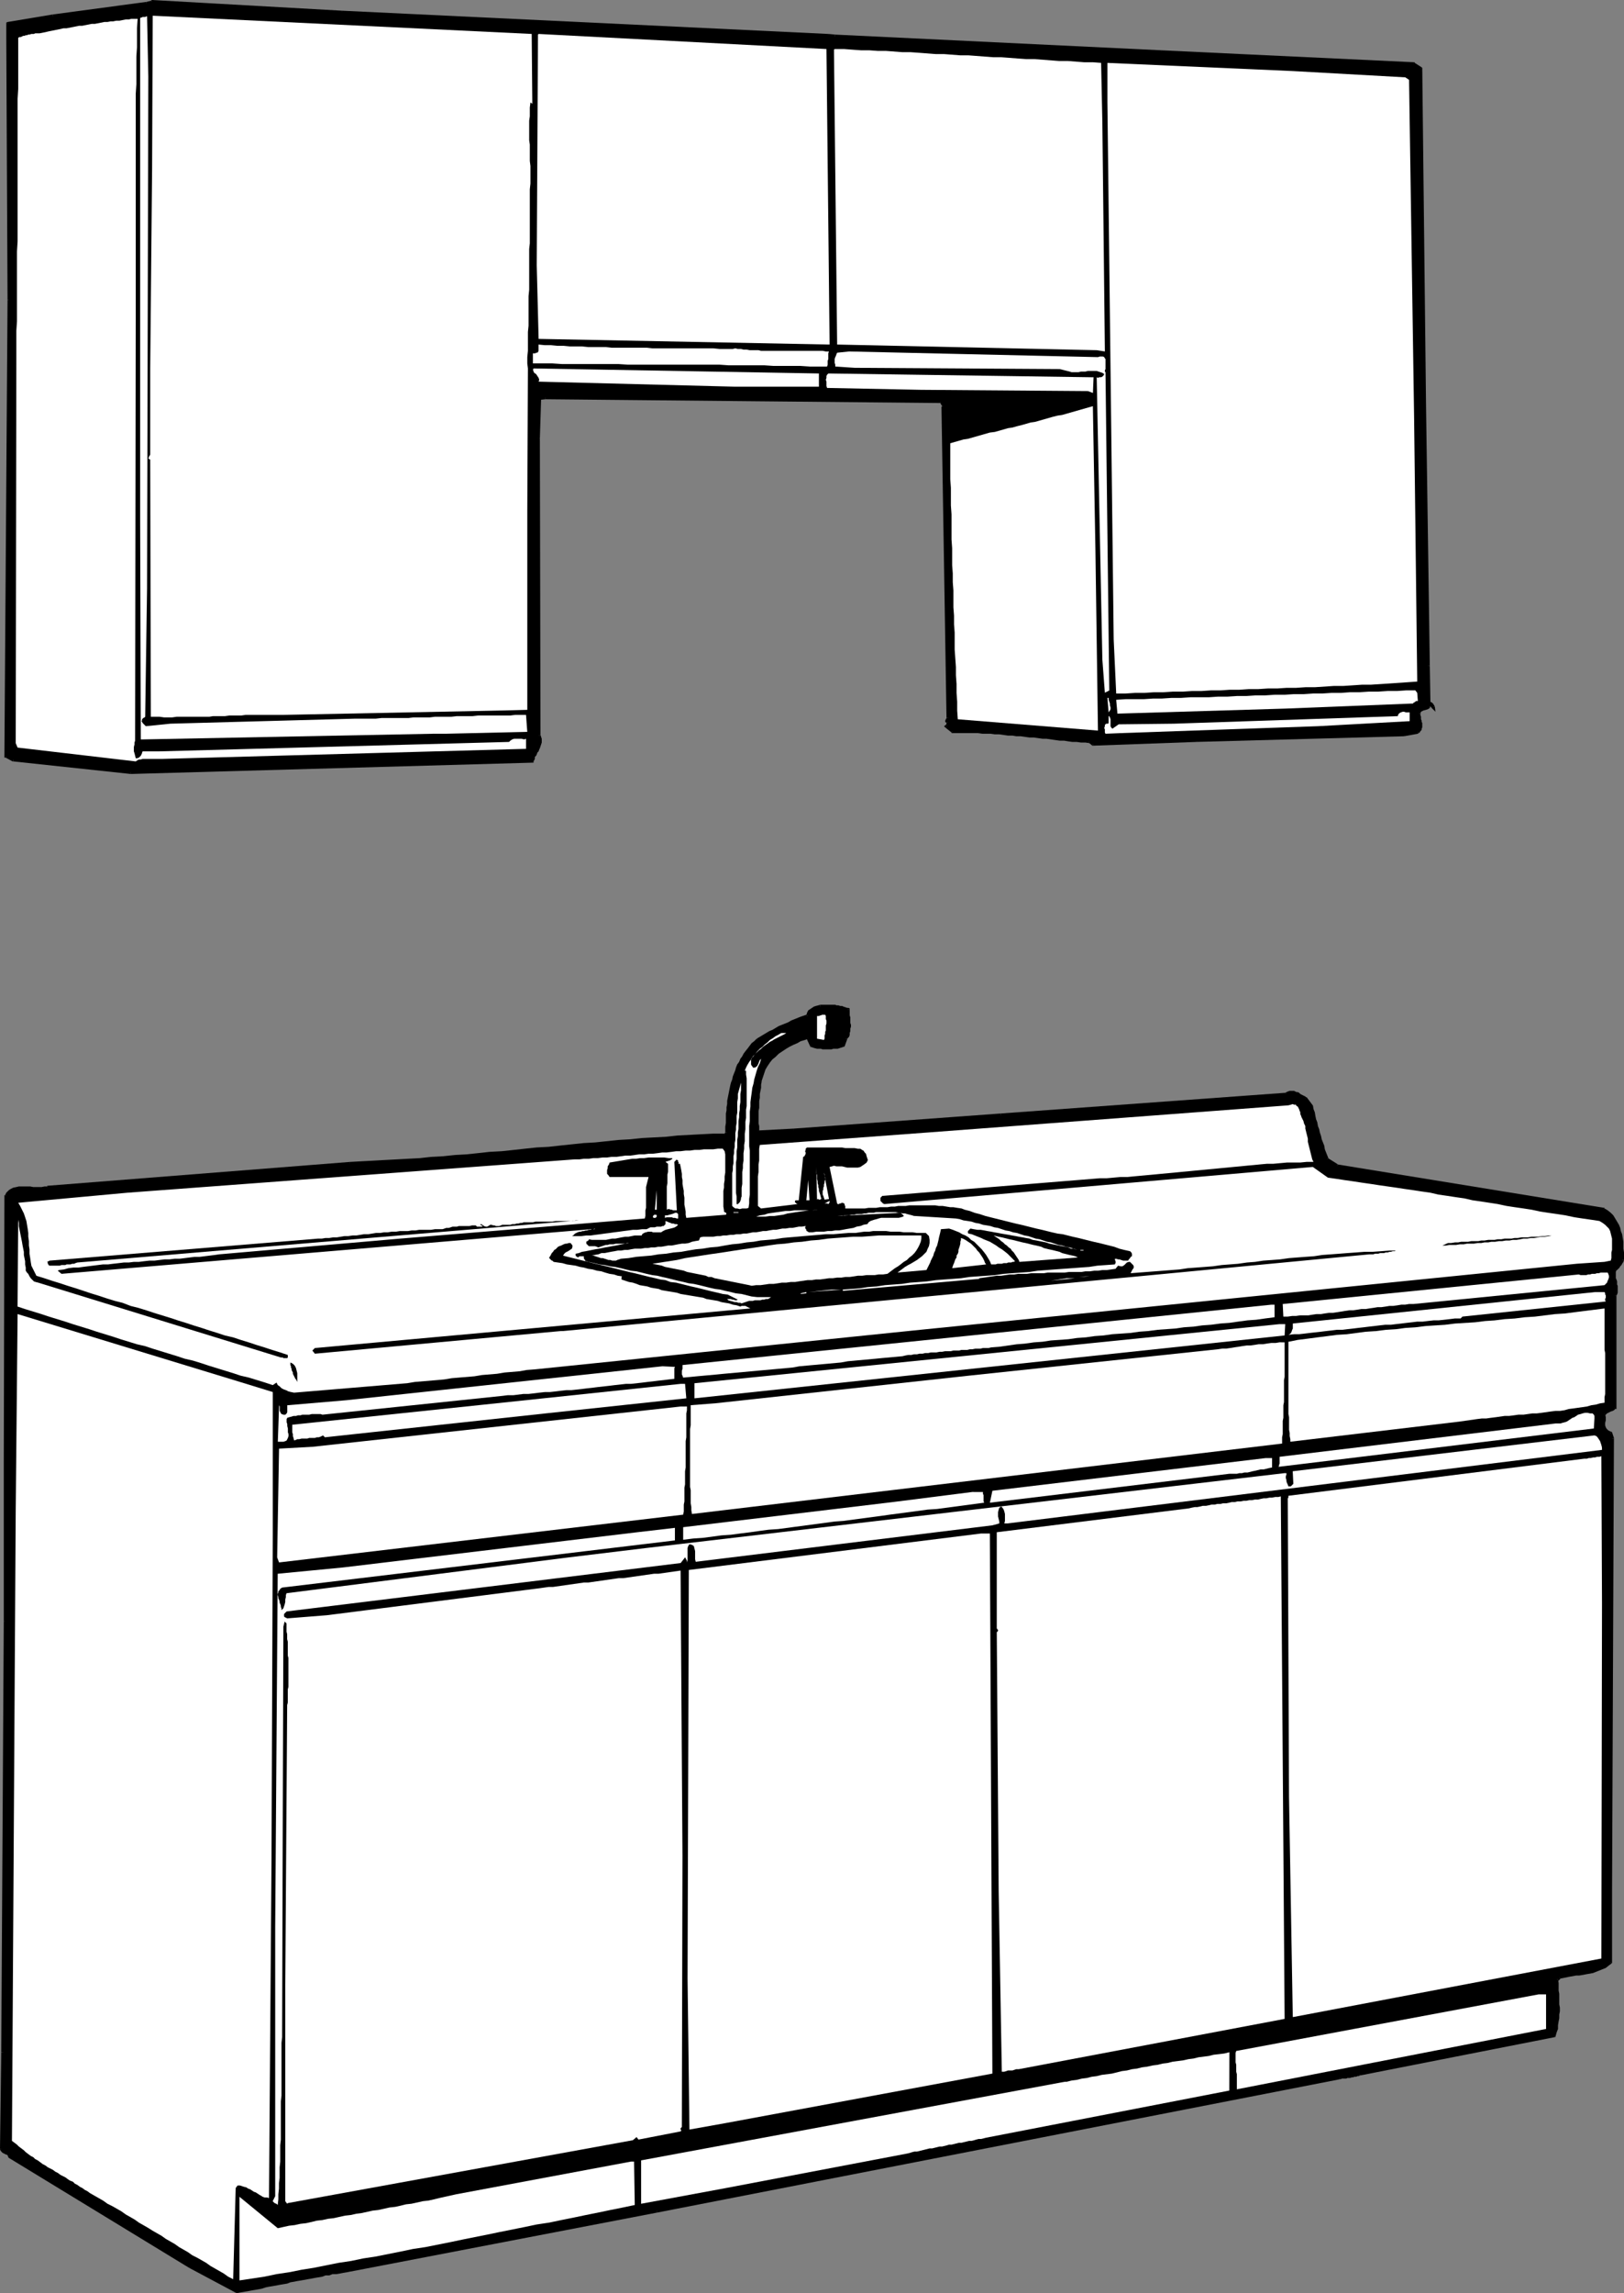
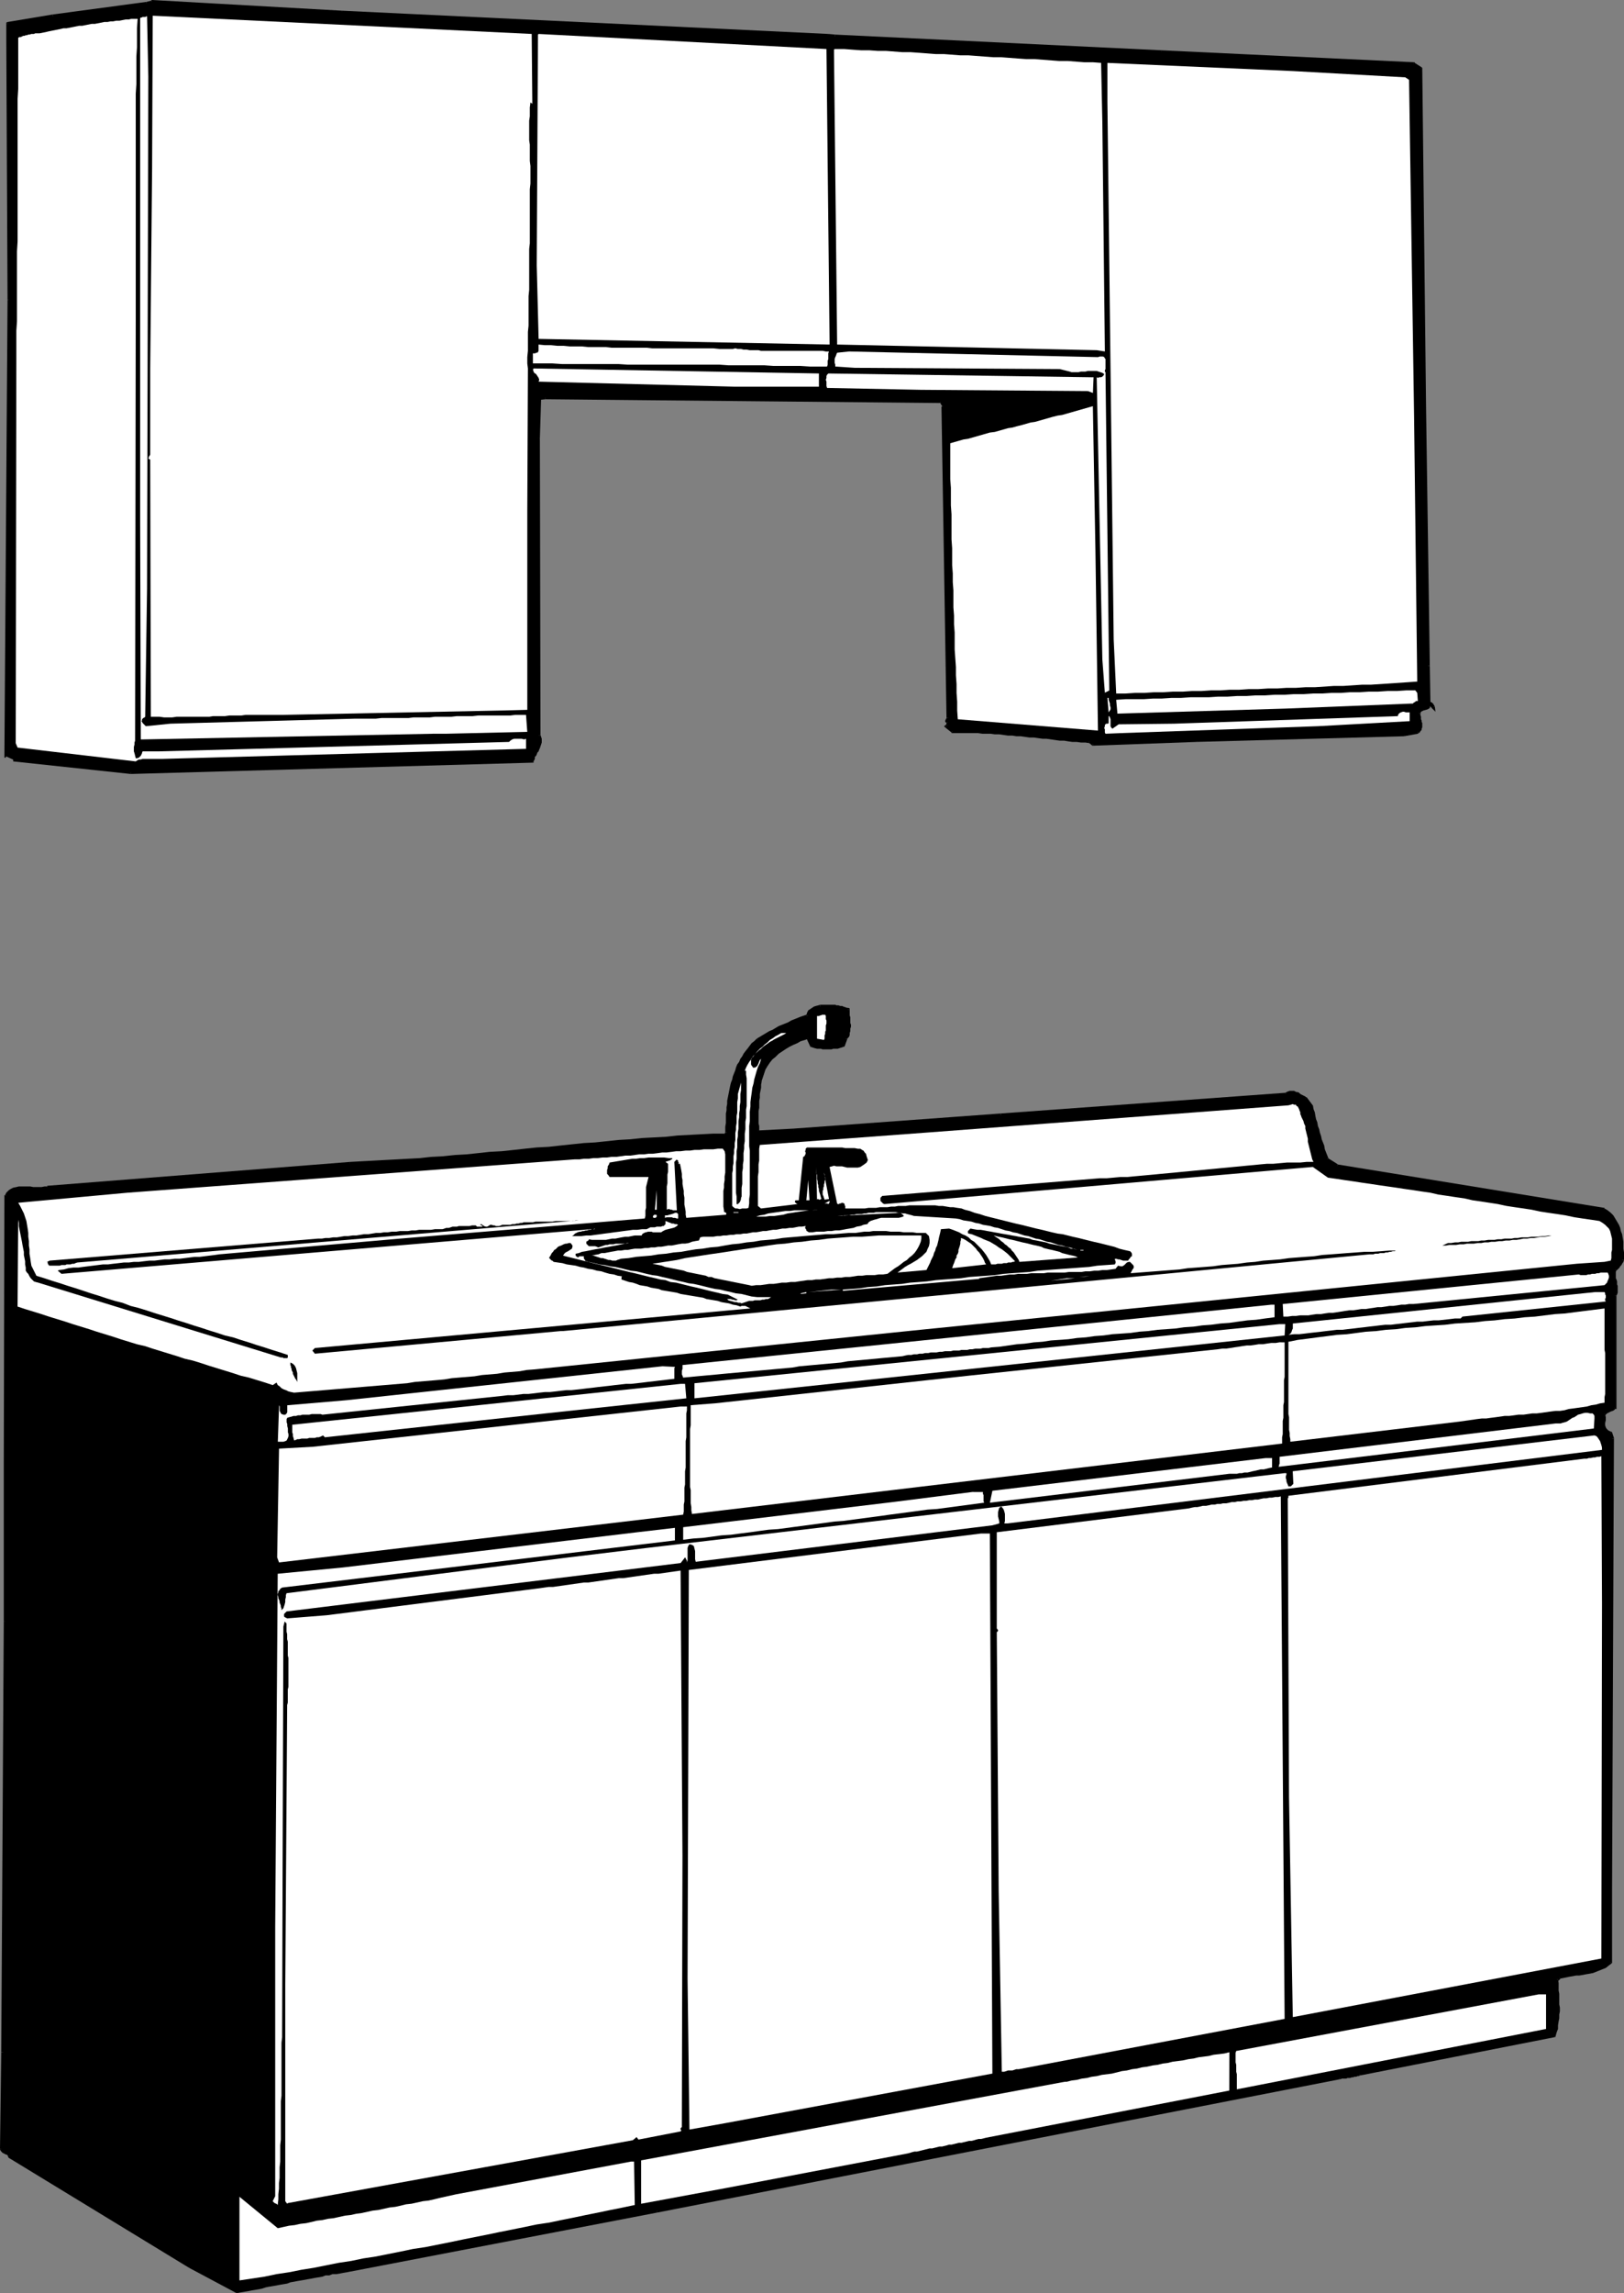
<svg xmlns="http://www.w3.org/2000/svg" xmlns:ns1="http://sodipodi.sourceforge.net/DTD/sodipodi-0.dtd" xmlns:ns2="http://www.inkscape.org/namespaces/inkscape" version="1.0" width="110.49mm" height="155.925mm" id="svg145" ns1:docname="Kitchen Cabinets.wmf">
  <rect width="100%" height="100%" fill="#808080" stroke="none" />
  <ns1:namedview id="namedview145" pagecolor="#ffffff" bordercolor="#000000" borderopacity="0.25" ns2:showpageshadow="2" ns2:pageopacity="0.0" ns2:pagecheckerboard="0" ns2:deskcolor="#d1d1d1" ns2:document-units="mm" />
  <defs id="defs1">
    <pattern id="WMFhbasepattern" patternUnits="userSpaceOnUse" width="6" height="6" x="0" y="0" />
  </defs>
  <path style="fill:#000000;fill-opacity:1;fill-rule:evenodd;stroke:none" d="m 216.719,268.726 -0.485,0.162 h -0.485 l -0.485,0.162 h -0.485 l -0.485,0.162 h -0.485 -0.646 -0.485 -0.485 -0.646 -0.485 l -0.485,-0.162 h -0.485 l -0.485,-0.162 h -0.485 l -0.485,-0.162 -0.808,-2.101 -0.97,0.162 -0.97,0.485 -1.131,0.323 -0.97,0.485 -0.97,0.646 -0.97,0.485 -0.97,0.646 -0.808,0.646 -0.97,0.808 -0.646,0.808 -0.808,0.808 -0.646,0.808 -0.485,0.97 -0.485,0.97 -0.323,0.97 -0.162,1.131 -0.162,0.808 -0.162,0.808 -0.162,0.97 v 0.808 l -0.162,0.808 v 0.97 L 194.74,283.754 v 0.97 0.808 0.808 0.808 0.808 0.808 0.808 0.646 l 0.162,0.646 9.212,-0.323 53.331,-3.878 73.209,-5.494 0.323,-0.162 0.323,-0.162 h 0.323 l 0.323,-0.162 h 0.323 l 0.323,0.162 h 0.323 l 0.323,0.162 0.323,0.162 0.323,0.162 0.323,0.162 0.323,0.162 0.323,0.162 0.162,0.162 0.323,0.162 0.323,0.162 1.454,1.939 0.323,0.808 0.162,0.97 0.162,0.808 0.323,0.97 0.162,0.808 0.162,0.808 0.323,0.97 0.323,0.808 0.162,0.808 0.323,0.97 0.162,0.808 0.323,0.808 0.323,0.808 0.323,0.97 0.162,0.808 0.323,0.808 2.586,1.616 68.684,11.311 0.808,0.485 0.646,0.646 0.646,0.646 0.485,0.646 0.485,0.808 0.323,0.808 0.323,0.808 0.323,0.808 0.162,0.808 0.162,0.808 0.162,0.97 0.162,0.97 v 0.808 0.97 0.97 0.808 l -0.162,0.485 -0.162,0.323 -0.162,0.485 -0.323,0.162 -0.162,0.323 -0.323,0.323 -0.323,0.323 -0.323,0.323 -0.162,0.323 v 0.485 0.485 0.323 l 0.162,0.485 v 0.485 l 0.162,0.323 0.162,0.485 v 0.323 0.485 l 0.162,0.323 v 0.485 l -0.162,0.323 v 0.485 l -0.162,0.323 -0.162,0.485 v 28.763 l -0.323,0.162 -0.323,0.162 -0.485,0.323 -0.323,0.162 -0.323,0.162 -0.485,0.162 -0.323,0.323 -0.162,0.323 v 0.646 0.808 0.646 0.646 l 0.162,0.646 0.162,0.485 0.646,0.485 0.646,0.323 0.485,1.454 -0.485,115.861 v 18.745 l -0.646,0.485 -0.646,0.485 -0.808,0.485 -0.646,0.323 -0.808,0.323 -0.808,0.162 -0.97,0.162 -0.808,0.162 -0.808,0.162 -0.97,0.162 -0.808,0.162 -0.97,0.162 h -0.808 l -0.808,0.162 -0.97,0.162 -0.808,0.323 -0.646,0.485 v 0.97 0.97 l 0.162,0.97 v 0.97 0.808 l 0.162,0.97 v 0.808 0.808 0.97 0.808 l -0.162,0.808 v 0.97 l -0.162,0.97 -0.162,0.808 -0.162,0.97 -0.323,0.97 -50.099,9.857 h -0.162 l -0.323,0.162 h -0.323 -0.323 l -0.323,0.162 h -0.323 l -0.323,0.162 h -0.323 -0.323 l -0.323,0.162 h -0.323 -0.323 l -0.323,0.162 h -0.485 -0.323 -0.323 l -175.508,34.257 -78.866,15.19 -0.97,0.162 -0.808,0.162 -0.97,0.162 -0.808,0.162 -0.97,0.162 -0.97,0.162 -0.808,0.162 -0.97,0.162 -0.808,0.162 -0.97,0.162 -0.97,0.162 -0.808,0.162 -0.97,0.162 -0.97,0.162 -0.808,0.323 -0.97,0.162 -0.808,0.162 -0.97,0.162 -0.808,0.162 -0.97,0.162 -0.97,0.162 -0.97,0.323 -0.808,0.162 -0.97,0.162 -0.808,0.162 -0.97,0.162 -0.97,0.162 -0.808,0.162 -0.97,0.162 -0.808,0.162 -0.97,0.162 -0.97,0.323 -12.121,-6.464 -46.382,-28.44 v -0.323 l -0.323,-0.323 -0.323,-0.162 h -0.323 L 1.131,553.126 0.808,552.965 0.646,552.642 0.323,552.318 0.808,527.433 1.454,416.743 V 376.507 l 0.162,-69.161 0.323,-0.646 0.485,-0.485 0.646,-0.323 0.485,-0.162 0.646,-0.162 0.646,-0.162 H 5.656 6.303 6.949 7.757 8.565 l 0.646,0.162 h 0.808 l 0.646,-0.162 h 0.808 l 0.646,-0.162 77.896,-6.14 2.909,-0.162 3.071,-0.162 2.909,-0.162 3.071,-0.162 2.909,-0.162 3.071,-0.323 3.071,-0.162 2.909,-0.323 3.071,-0.162 2.909,-0.323 3.071,-0.162 3.071,-0.323 2.909,-0.323 3.071,-0.323 2.909,-0.162 3.071,-0.323 3.071,-0.323 2.909,-0.323 3.071,-0.162 3.071,-0.323 2.909,-0.323 3.071,-0.162 3.071,-0.323 3.071,-0.323 2.909,-0.162 3.071,-0.162 3.071,-0.323 3.071,-0.162 2.909,-0.162 3.071,-0.162 3.071,-0.162 3.071,-0.162 0.485,-0.646 v -0.646 -0.808 -0.808 -0.808 l 0.162,-0.808 v -0.808 -0.808 l 0.162,-0.808 0.162,-0.808 v -0.808 l 0.162,-0.808 0.162,-0.808 v -0.808 l 0.323,-0.808 0.162,-0.808 0.162,-0.808 0.162,-0.808 0.323,-0.646 0.162,-0.808 0.323,-0.808 0.323,-0.646 0.323,-0.808 0.323,-0.646 0.323,-0.808 0.485,-0.646 0.485,-0.646 0.323,-0.646 0.646,-0.646 0.485,-0.646 0.485,-0.646 0.646,-0.485 0.646,-0.646 0.646,-0.485 0.808,-0.485 0.808,-0.485 0.808,-0.485 0.808,-0.323 0.808,-0.485 0.808,-0.323 0.808,-0.323 0.808,-0.485 0.808,-0.323 0.808,-0.323 0.808,-0.323 0.808,-0.323 0.808,-0.323 0.97,-0.323 0.808,-0.485 v -0.485 l 0.323,-0.485 0.323,-0.323 0.485,-0.323 0.485,-0.162 0.485,-0.162 0.485,-0.162 0.485,-0.162 h 0.485 0.485 0.485 0.485 0.485 0.485 0.485 0.323 0.485 l 0.485,0.162 h 0.485 l 0.323,0.162 h 0.485 l 0.323,0.162 0.485,0.162 0.323,0.162 v 0.485 l 0.162,0.485 v 0.485 0.485 0.485 l 0.162,0.485 v 0.485 0.485 0.485 0.485 l -0.162,0.485 v 0.485 l -0.162,0.485 -0.162,0.485 -0.162,0.323 -0.323,0.323 z" id="path1" />
  <path style="fill:#000000;fill-opacity:1;fill-rule:evenodd;stroke:none" d="m 208.315,268.888 0.162,0.162 0.485,0.162 0.485,0.162 0.646,0.162 h 0.485 0.485 l 0.485,0.162 h 0.646 0.485 0.485 0.646 l 0.485,-0.162 h 0.485 0.646 l 0.485,-0.162 0.485,-0.162 0.485,-0.162 -0.162,-0.646 h -0.485 l -0.485,0.162 h -0.485 l -0.485,0.162 h -0.646 l -0.485,0.162 h -0.485 -0.485 -0.485 -0.485 l -0.485,-0.162 h -0.646 l -0.485,-0.162 h -0.485 l -0.323,-0.162 h -0.485 l 0.323,0.162 -0.808,0.323 v 0.162 h 0.162 z" id="path2" />
  <path style="fill:#000000;fill-opacity:1;fill-rule:evenodd;stroke:none" d="m 207.83,266.949 -0.485,-0.162 0.97,2.101 0.808,-0.323 -0.97,-2.101 -0.485,-0.323 0.485,0.323 -0.162,-0.485 -0.323,0.162 z" id="path3" />
  <path style="fill:#000000;fill-opacity:1;fill-rule:evenodd;stroke:none" d="m 195.871,277.937 v -0.162 l 0.323,-0.97 0.323,-0.97 0.323,-0.97 0.485,-0.808 0.646,-0.97 0.646,-0.808 0.808,-0.646 0.808,-0.808 0.97,-0.646 0.97,-0.646 0.808,-0.485 0.97,-0.485 1.131,-0.485 0.808,-0.485 1.131,-0.323 0.808,-0.323 -0.162,-0.808 -0.97,0.323 -0.97,0.323 -1.131,0.485 -0.97,0.485 -0.97,0.485 -0.97,0.646 -0.97,0.646 -0.97,0.646 -0.808,0.808 -0.808,0.808 -0.808,0.808 -0.646,0.97 -0.646,0.97 -0.323,0.97 -0.485,1.131 -0.162,1.131 v -0.162 l 0.808,0.323 v -0.162 0 z" id="path4" />
  <path style="fill:#000000;fill-opacity:1;fill-rule:evenodd;stroke:none" d="m 194.902,290.541 0.323,0.323 v -0.646 -0.808 l -0.162,-0.646 v -0.808 -0.808 -0.808 -0.808 l 0.162,-0.808 v -0.97 -0.808 l 0.162,-0.808 v -0.97 l 0.162,-0.808 0.162,-0.808 v -0.808 l 0.162,-0.808 -0.808,-0.323 -0.162,0.97 -0.162,0.808 v 0.808 l -0.162,0.97 -0.162,0.808 v 0.97 0.808 l -0.162,0.97 v 0.808 0.808 0.808 0.808 0.808 0.808 l 0.162,0.646 v 0.808 l 0.485,0.323 -0.485,-0.323 0.162,0.323 h 0.323 z" id="path5" />
  <path style="fill:#000000;fill-opacity:1;fill-rule:evenodd;stroke:none" d="m 204.113,290.056 v 0 l -9.212,0.485 v 0.808 l 9.212,-0.485 v 0 0 0 0 z" id="path6" />
  <path style="fill:#000000;fill-opacity:1;fill-rule:evenodd;stroke:none" d="m 257.283,286.178 v 0 l -53.17,3.878 v 0.808 l 53.331,-3.878 v 0 z" id="path7" />
  <path style="fill:#000000;fill-opacity:1;fill-rule:evenodd;stroke:none" d="m 330.492,280.845 h 0.162 l -73.371,5.333 0.162,0.808 73.209,-5.332 0.323,-0.162 -0.323,0.162 h 0.162 l 0.162,-0.162 z" id="path8" />
  <path style="fill:#000000;fill-opacity:1;fill-rule:evenodd;stroke:none" d="m 335.987,281.976 h -0.162 l -0.162,-0.162 -0.323,-0.162 -0.323,-0.162 -0.323,-0.162 -0.323,-0.162 -0.323,-0.323 -0.323,-0.162 h -0.323 l -0.323,-0.162 -0.323,-0.162 h -0.485 -0.323 -0.323 l -0.485,0.162 -0.323,0.162 -0.323,0.162 0.485,0.646 0.323,-0.162 h 0.162 l 0.323,-0.162 h 0.162 0.323 0.323 l 0.162,0.162 h 0.323 l 0.323,0.162 0.323,0.162 0.323,0.162 0.323,0.162 0.162,0.162 0.323,0.162 0.323,0.162 0.323,0.162 h -0.162 l 0.646,-0.646 v 0 h -0.162 z" id="path9" />
  <path style="fill:#000000;fill-opacity:1;fill-rule:evenodd;stroke:none" d="m 337.603,284.077 -0.162,-0.162 -1.454,-1.939 -0.646,0.646 1.454,1.778 v -0.162 l 0.808,-0.162 v 0 l -0.162,-0.162 z" id="path10" />
  <path style="fill:#000000;fill-opacity:1;fill-rule:evenodd;stroke:none" d="m 341.482,297.651 0.162,0.162 -0.323,-0.808 -0.323,-0.808 -0.323,-0.808 -0.162,-0.97 -0.323,-0.808 -0.323,-0.808 -0.162,-0.808 -0.323,-0.97 -0.162,-0.808 -0.323,-0.808 -0.162,-0.97 -0.323,-0.808 -0.162,-0.808 -0.162,-0.97 -0.323,-0.808 -0.162,-0.97 -0.808,0.162 0.162,0.97 0.162,0.808 0.323,0.97 0.162,0.808 0.162,0.97 0.323,0.808 0.323,0.97 0.162,0.808 0.323,0.808 0.162,0.808 0.323,0.97 0.323,0.808 0.323,0.808 0.162,0.808 0.323,0.808 0.323,0.97 0.162,0.162 -0.162,-0.162 v 0.162 h 0.162 z" id="path11" />
  <path style="fill:#000000;fill-opacity:1;fill-rule:evenodd;stroke:none" d="m 343.906,299.267 h 0.162 l -2.586,-1.616 -0.485,0.646 2.586,1.778 h 0.162 -0.162 v 0 h 0.162 z" id="path12" />
  <path style="fill:#000000;fill-opacity:1;fill-rule:evenodd;stroke:none" d="m 412.59,310.578 -0.162,-0.162 -68.523,-11.15 -0.162,0.808 68.523,11.15 h -0.162 l 0.485,-0.646 v -0.162 h -0.162 z" id="path13" />
  <path style="fill:#000000;fill-opacity:1;fill-rule:evenodd;stroke:none" d="m 417.6,323.829 v -0.162 -0.808 -0.97 l -0.162,-0.97 v -0.97 -0.808 l -0.162,-0.97 -0.162,-0.97 -0.323,-0.808 -0.162,-0.808 -0.323,-0.808 -0.485,-0.808 -0.485,-0.808 -0.485,-0.808 -0.646,-0.646 -0.808,-0.646 -0.808,-0.485 -0.485,0.646 0.808,0.485 0.646,0.646 0.646,0.646 0.485,0.646 0.323,0.646 0.485,0.808 0.323,0.808 0.162,0.646 0.323,0.97 0.162,0.808 v 0.808 l 0.162,0.97 v 0.808 0.97 0.97 0.808 0 l 0.97,0.162 v 0 -0.162 z" id="path14" />
  <path style="fill:#000000;fill-opacity:1;fill-rule:evenodd;stroke:none" d="m 415.661,326.414 -0.162,0.162 0.323,-0.162 0.323,-0.323 0.323,-0.323 0.162,-0.323 0.323,-0.323 0.162,-0.323 0.323,-0.485 0.162,-0.485 -0.97,-0.162 v 0.323 l -0.162,0.323 -0.162,0.323 -0.323,0.323 -0.162,0.162 -0.323,0.323 -0.323,0.323 -0.323,0.323 -0.162,0.162 0.162,-0.162 v 0 l -0.162,0.162 z" id="path15" />
  <path style="fill:#000000;fill-opacity:1;fill-rule:evenodd;stroke:none" d="m 415.661,333.039 -0.162,0.162 0.323,-0.485 0.162,-0.485 v -0.485 -0.323 -0.485 -0.485 l -0.162,-0.323 v -0.485 -0.323 l -0.162,-0.485 -0.162,-0.323 v -0.485 -0.323 -0.485 -0.323 l 0.162,-0.485 -0.97,-0.162 v 0.485 0.485 0.485 0.485 0.323 l 0.162,0.485 v 0.485 l 0.162,0.323 v 0.485 l 0.162,0.323 v 0.323 0.485 0.323 l -0.162,0.323 v 0.323 l -0.162,0.323 -0.162,0.323 0.162,-0.323 -0.162,0.162 v 0.162 z" id="path16" />
  <path style="fill:#000000;fill-opacity:1;fill-rule:evenodd;stroke:none" d="m 415.338,362.126 0.323,-0.323 v -28.763 h -0.97 v 28.763 l 0.323,-0.323 0.323,0.646 h 0.323 v -0.323 z" id="path17" />
  <path style="fill:#000000;fill-opacity:1;fill-rule:evenodd;stroke:none" d="m 412.752,363.418 v 0.323 l 0.162,-0.162 0.323,-0.323 0.323,-0.162 0.323,-0.162 0.323,-0.162 0.485,-0.162 0.323,-0.162 0.323,-0.323 -0.323,-0.646 -0.323,0.162 -0.485,0.162 -0.323,0.162 -0.323,0.162 -0.485,0.323 -0.323,0.162 -0.323,0.323 -0.323,0.323 -0.162,0.323 0.162,-0.323 -0.162,0.162 v 0.162 z" id="path18" />
  <path style="fill:#000000;fill-opacity:1;fill-rule:evenodd;stroke:none" d="m 414.53,368.105 -0.323,-0.162 -0.646,-0.323 -0.485,-0.485 -0.162,-0.323 -0.162,-0.485 v -0.646 l 0.162,-0.646 v -0.808 l -0.162,-0.808 -0.808,0.162 0.162,0.646 -0.162,0.808 v 0.646 0.646 l 0.162,0.808 0.323,0.646 0.646,0.485 0.97,0.323 -0.323,-0.162 0.808,-0.323 -0.162,-0.162 h -0.162 z" id="path19" />
  <path style="fill:#000000;fill-opacity:1;fill-rule:evenodd;stroke:none" d="m 415.014,369.72 v -0.162 l -0.485,-1.454 -0.808,0.323 0.485,1.454 v -0.162 h 0.808 v -0.162 0 z" id="path20" />
  <path style="fill:#000000;fill-opacity:1;fill-rule:evenodd;stroke:none" d="m 414.53,485.581 v 0 l 0.485,-115.861 h -0.808 l -0.485,115.861 v 0 z" id="path21" />
  <path style="fill:#000000;fill-opacity:1;fill-rule:evenodd;stroke:none" d="m 414.368,504.649 0.162,-0.323 v -18.745 h -0.808 v 18.745 l 0.162,-0.323 0.485,0.646 0.162,-0.162 v -0.162 z" id="path22" />
  <path style="fill:#000000;fill-opacity:1;fill-rule:evenodd;stroke:none" d="m 401.278,508.527 h -0.162 l 0.808,-0.162 0.808,-0.162 0.808,-0.162 0.97,-0.162 0.808,-0.162 h 0.808 l 0.97,-0.162 0.808,-0.162 0.97,-0.162 0.808,-0.162 0.808,-0.323 0.808,-0.323 0.808,-0.323 0.808,-0.323 0.808,-0.646 0.646,-0.485 -0.485,-0.646 -0.646,0.485 -0.646,0.485 -0.808,0.323 -0.646,0.323 -0.808,0.323 -0.808,0.323 -0.808,0.162 -0.808,0.162 -0.97,0.162 h -0.808 l -0.97,0.162 -0.808,0.162 -0.808,0.162 -0.97,0.162 -0.808,0.162 -0.808,0.162 -0.162,0.162 0.162,-0.162 h -0.162 v 0.162 z" id="path23" />
  <path style="fill:#000000;fill-opacity:1;fill-rule:evenodd;stroke:none" d="m 400.631,508.689 v 0.485 l 0.646,-0.646 -0.485,-0.646 -0.808,0.485 -0.162,0.323 0.162,-0.323 -0.162,0.162 v 0.162 z" id="path24" />
  <path style="fill:#000000;fill-opacity:1;fill-rule:evenodd;stroke:none" d="m 399.823,523.555 0.162,-0.162 0.323,-1.131 0.323,-0.808 v -0.97 l 0.162,-0.97 0.162,-0.808 v -0.97 l 0.162,-0.808 v -0.97 l -0.162,-0.808 v -0.808 -0.97 -0.97 l -0.162,-0.808 v -0.97 -0.97 l -0.162,-0.97 h -0.808 v 1.131 l 0.162,0.97 v 0.808 0.97 l 0.162,0.808 v 0.97 0.808 0.808 0.97 0.808 0.808 l -0.162,0.97 -0.162,0.808 -0.162,0.97 -0.162,0.808 -0.162,0.97 0.162,-0.323 0.323,0.808 h 0.162 v -0.162 z" id="path25" />
  <path style="fill:#000000;fill-opacity:1;fill-rule:evenodd;stroke:none" d="m 349.724,533.412 v 0 l 50.099,-9.857 -0.323,-0.808 -49.937,9.857 v 0 l 0.162,0.808 z" id="path26" />
  <path style="fill:#000000;fill-opacity:1;fill-rule:evenodd;stroke:none" d="m 344.552,534.382 h -0.162 0.323 l 0.323,-0.162 h 0.485 0.323 0.323 l 0.323,-0.162 h 0.323 0.323 l 0.485,-0.162 h 0.323 l 0.323,-0.162 h 0.323 0.162 l 0.323,-0.162 h 0.323 l 0.323,-0.162 -0.162,-0.808 -0.323,0.162 h -0.323 -0.323 l -0.323,0.162 h -0.323 -0.162 l -0.323,0.162 h -0.323 l -0.485,0.162 h -0.323 -0.323 l -0.323,0.162 h -0.323 -0.323 -0.323 l -0.323,0.162 v 0 z" id="path27" />
  <path style="fill:#000000;fill-opacity:1;fill-rule:evenodd;stroke:none" d="m 169.044,568.639 v 0 l 175.508,-34.257 -0.162,-0.808 -175.508,34.096 v 0 l 0.162,0.97 z" id="path28" />
  <path style="fill:#000000;fill-opacity:1;fill-rule:evenodd;stroke:none" d="m 90.017,583.829 v 0 l 79.027,-15.19 -0.162,-0.97 -79.027,15.351 h 0.162 v 0.808 0 z" id="path29" />
  <path style="fill:#000000;fill-opacity:1;fill-rule:evenodd;stroke:none" d="m 60.765,589.323 h 0.323 l 0.808,-0.162 0.97,-0.162 0.97,-0.162 0.808,-0.162 0.97,-0.162 0.97,-0.162 0.808,-0.162 0.97,-0.323 0.808,-0.162 0.97,-0.162 0.97,-0.162 0.808,-0.162 0.97,-0.162 0.97,-0.162 0.808,-0.323 0.97,-0.162 0.808,-0.162 0.97,-0.162 0.97,-0.162 0.808,-0.162 0.97,-0.162 0.808,-0.162 0.97,-0.162 0.97,-0.162 0.808,-0.323 h 0.97 l 0.808,-0.323 h 0.97 l 0.97,-0.162 0.808,-0.162 0.97,-0.162 0.808,-0.162 v -0.808 l -0.97,0.162 h -0.97 l -0.808,0.162 -0.97,0.162 -0.808,0.162 -0.97,0.162 -0.97,0.162 -0.808,0.162 -0.97,0.323 h -0.808 l -0.97,0.323 -0.97,0.162 -0.808,0.162 -0.97,0.162 -0.97,0.162 -0.808,0.162 -0.97,0.162 -0.808,0.162 -0.97,0.162 -0.97,0.323 -0.808,0.162 -0.97,0.162 -0.97,0.162 -0.808,0.162 -0.97,0.162 -0.97,0.162 -0.808,0.323 -0.97,0.162 -0.808,0.162 -0.97,0.162 -0.97,0.162 -0.808,0.162 h 0.323 l -0.485,0.808 h 0.162 0.162 z" id="path30" />
  <path style="fill:#000000;fill-opacity:1;fill-rule:evenodd;stroke:none" d="m 48.645,582.859 v 0 l 12.121,6.464 0.485,-0.808 -12.121,-6.464 v 0 l -0.485,0.808 z" id="path31" />
  <path style="fill:#000000;fill-opacity:1;fill-rule:evenodd;stroke:none" d="m 2.101,554.258 0.162,0.323 46.382,28.278 0.485,-0.808 -46.382,-28.278 0.162,0.323 -0.808,0.162 v 0.162 l 0.162,0.162 z" id="path32" />
  <path style="fill:#000000;fill-opacity:1;fill-rule:evenodd;stroke:none" d="m 0,552.318 v 0.162 l 0.323,0.485 0.323,0.323 0.323,0.162 0.323,0.162 0.323,0.162 h 0.162 l 0.162,0.162 0.162,0.323 0.808,-0.162 -0.162,-0.485 -0.323,-0.323 -0.485,-0.323 -0.323,-0.162 -0.323,-0.162 h -0.162 l -0.323,-0.162 v -0.323 0.162 H 0 v 0.162 0 z" id="path33" />
  <path style="fill:#000000;fill-opacity:1;fill-rule:evenodd;stroke:none" d="m 0.323,527.433 v 0 L 0,552.318 H 0.808 L 1.131,527.433 v 0 0 0 0 z" id="path34" />
  <path style="fill:#000000;fill-opacity:1;fill-rule:evenodd;stroke:none" d="m 0.97,416.743 v 0 L 0.323,527.433 H 1.131 L 1.778,416.743 v 0 0 0 0 z" id="path35" />
  <path style="fill:#000000;fill-opacity:1;fill-rule:evenodd;stroke:none" d="m 0.97,376.507 v 0 40.236 H 1.778 v -40.236 0 z" id="path36" />
  <path style="fill:#000000;fill-opacity:1;fill-rule:evenodd;stroke:none" d="m 1.293,307.185 -0.162,0.162 -0.162,69.161 H 1.778 l 0.162,-69.161 v 0.162 l -0.646,-0.323 h -0.162 v 0.162 z" id="path37" />
  <path style="fill:#000000;fill-opacity:1;fill-rule:evenodd;stroke:none" d="m 12.121,304.761 v 0.162 h -0.646 l -0.808,0.162 H 10.02 9.212 8.565 L 7.757,304.922 H 7.111 6.303 5.656 4.848 l -0.646,0.162 -0.808,0.162 -0.646,0.323 -0.485,0.323 -0.646,0.646 -0.323,0.646 0.646,0.323 0.485,-0.485 0.323,-0.485 0.485,-0.323 0.485,-0.162 0.646,-0.162 0.646,-0.162 h 0.646 0.646 0.646 l 0.808,0.162 h 0.808 0.646 0.808 0.808 l 0.646,-0.162 0.808,-0.162 v 0.162 z" id="path38" />
  <path style="fill:#000000;fill-opacity:1;fill-rule:evenodd;stroke:none" d="m 90.017,298.62 v 0 l -77.896,6.14 0.162,0.97 77.734,-6.302 v 0 -0.808 0 z" id="path39" />
  <path style="fill:#000000;fill-opacity:1;fill-rule:evenodd;stroke:none" d="m 186.175,291.51 0.323,-0.162 h -3.071 l -3.071,0.162 -3.071,0.162 -3.071,0.162 -2.909,0.323 -3.071,0.162 -3.071,0.162 -3.071,0.323 -2.909,0.162 -3.071,0.323 -3.071,0.323 -2.909,0.162 -3.071,0.323 -3.071,0.323 -2.909,0.323 -3.071,0.162 -3.071,0.323 -2.909,0.323 -3.071,0.323 -3.071,0.162 -2.909,0.323 -3.071,0.323 -2.909,0.162 -3.071,0.323 -3.071,0.162 -2.909,0.323 -3.071,0.162 -2.909,0.162 -3.071,0.162 -2.909,0.162 -3.071,0.162 -2.909,0.162 v 0.808 l 3.071,-0.162 2.909,-0.162 h 3.071 l 2.909,-0.323 3.071,-0.162 2.909,-0.162 3.071,-0.162 2.909,-0.323 3.071,-0.162 2.909,-0.323 3.071,-0.323 3.071,-0.162 2.909,-0.323 3.071,-0.323 3.071,-0.323 2.909,-0.162 3.071,-0.323 2.909,-0.323 3.071,-0.323 3.071,-0.162 3.071,-0.323 2.909,-0.323 3.071,-0.323 3.071,-0.162 3.071,-0.162 2.909,-0.323 3.071,-0.162 3.071,-0.162 3.071,-0.162 2.909,-0.162 3.071,-0.162 3.071,-0.162 0.323,-0.162 -0.323,0.162 h 0.162 l 0.162,-0.162 z" id="path40" />
  <path style="fill:#000000;fill-opacity:1;fill-rule:evenodd;stroke:none" d="m 186.498,291.026 0.162,-0.162 -0.485,0.646 0.646,0.485 0.485,-0.646 v -0.323 0.323 -0.162 -0.162 z" id="path41" />
  <path style="fill:#000000;fill-opacity:1;fill-rule:evenodd;stroke:none" d="m 194.578,266.949 v 0 l -0.646,0.646 -0.646,0.485 -0.485,0.646 -0.485,0.646 -0.646,0.808 -0.485,0.646 -0.323,0.646 -0.485,0.646 -0.323,0.808 -0.485,0.646 -0.323,0.808 -0.162,0.646 -0.323,0.808 -0.323,0.808 -0.162,0.808 -0.323,0.808 -0.162,0.646 -0.162,0.808 -0.162,0.808 -0.162,0.808 -0.162,0.808 -0.162,0.808 v 0.808 l -0.162,0.808 v 0.808 l -0.162,0.808 v 0.808 0.808 0.808 l -0.162,0.97 v 0.808 0.646 h 0.808 v -0.646 l 0.162,-0.808 v -0.808 -0.808 -0.808 l 0.162,-0.808 v -0.808 l 0.162,-0.808 v -0.808 l 0.162,-0.808 v -0.808 l 0.162,-0.808 0.162,-0.808 0.162,-0.808 0.162,-0.808 0.162,-0.646 0.323,-0.808 0.162,-0.808 0.323,-0.646 0.162,-0.808 0.323,-0.646 0.323,-0.808 0.323,-0.646 0.485,-0.646 0.323,-0.808 0.485,-0.485 0.323,-0.808 0.646,-0.485 0.485,-0.646 0.485,-0.646 0.646,-0.646 0.646,-0.485 h -0.162 l -0.485,-0.646 v 0 z" id="path42" />
  <path style="fill:#000000;fill-opacity:1;fill-rule:evenodd;stroke:none" d="m 207.346,260.97 0.323,-0.323 -0.808,0.323 -0.97,0.323 -0.808,0.323 -0.808,0.323 -0.808,0.323 -0.808,0.485 -0.808,0.323 -0.808,0.323 -0.808,0.323 -0.808,0.485 -0.808,0.485 -0.808,0.323 -0.808,0.485 -0.808,0.485 -0.808,0.485 -0.808,0.485 0.485,0.646 0.808,-0.485 0.808,-0.485 0.646,-0.485 0.808,-0.323 0.808,-0.485 0.808,-0.485 0.808,-0.323 0.808,-0.323 0.808,-0.323 0.808,-0.323 0.808,-0.485 0.808,-0.323 0.808,-0.323 0.808,-0.323 0.808,-0.323 0.808,-0.323 0.323,-0.323 -0.323,0.323 0.323,-0.162 v -0.162 z" id="path43" />
  <path style="fill:#000000;fill-opacity:1;fill-rule:evenodd;stroke:none" d="m 210.901,258.223 v 0 l -0.485,0.162 -0.646,0.162 -0.485,0.162 -0.485,0.323 -0.485,0.323 -0.485,0.323 -0.323,0.646 -0.162,0.646 0.808,0.162 0.162,-0.485 0.162,-0.485 0.323,-0.162 0.323,-0.323 0.485,-0.162 0.485,-0.162 0.485,-0.162 0.485,-0.162 h -0.162 v -0.808 0 z" id="path44" />
  <path style="fill:#000000;fill-opacity:1;fill-rule:evenodd;stroke:none" d="m 218.497,259.515 -0.323,-0.485 h -0.323 l -0.485,-0.162 -0.485,-0.162 -0.323,-0.162 h -0.485 l -0.485,-0.162 h -0.485 l -0.323,-0.162 h -0.485 -0.485 -0.485 -0.485 -0.485 -0.485 -0.485 -0.485 v 0.808 h 0.485 0.485 0.485 0.485 0.485 0.485 0.323 l 0.485,0.162 h 0.485 0.323 l 0.485,0.162 h 0.485 l 0.323,0.162 h 0.323 l 0.485,0.162 0.323,0.162 -0.162,-0.323 h 0.808 v -0.323 l -0.323,-0.162 z" id="path45" />
  <path style="fill:#000000;fill-opacity:1;fill-rule:evenodd;stroke:none" d="m 217.85,267.11 -0.162,0.162 0.323,-0.485 0.323,-0.323 0.162,-0.485 v -0.485 l 0.162,-0.485 v -0.646 l 0.162,-0.485 v -0.485 l -0.162,-0.485 v -0.485 -0.485 -0.485 l -0.162,-0.485 v -0.646 -0.485 -0.323 h -0.808 v 0.485 0.485 0.485 0.485 l 0.162,0.485 v 0.485 0.485 0.485 0.485 0.485 0.485 l -0.162,0.323 v 0.485 l -0.162,0.485 -0.162,0.323 -0.323,0.323 v 0 0 0 0 z" id="path46" />
  <path style="fill:#000000;fill-opacity:1;fill-rule:evenodd;stroke:none" d="m 216.881,269.049 0.323,-0.162 0.646,-1.778 -0.808,-0.323 -0.646,1.778 0.323,-0.162 0.162,0.646 h 0.162 l 0.162,-0.162 z" id="path47" />
  <path style="fill:#000000;fill-opacity:1;fill-rule:evenodd;stroke:none" d="M 213.002,9.049 87.916,3.07 39.11,0.485 37.817,0.97 13.737,4.201 1.939,6.14 l 0.162,3.878 0.162,67.06 -0.646,117.315 1.778,0.808 30.221,3.232 103.269,-2.747 v -0.485 l 0.162,-0.323 0.162,-0.485 0.162,-0.323 0.323,-0.485 0.162,-0.323 0.162,-0.323 0.323,-0.485 0.162,-0.323 0.162,-0.485 0.162,-0.323 v -0.485 -0.485 -0.323 l -0.162,-0.485 -0.162,-0.485 -0.162,-76.594 0.485,-10.019 1.454,-0.323 101.653,1.131 0.162,0.162 0.162,0.162 v 0.162 l 0.162,0.162 h 0.162 v 0.323 0.162 0.162 l 1.293,79.988 v 0.162 l -0.162,0.162 v 0.162 h -0.162 v 0.162 0.162 0.162 l 0.323,0.162 v 0.162 0.162 0.162 0 l -0.162,0.162 v 0.162 l -0.162,0.162 h -0.162 l 1.454,1.293 h 1.131 1.131 1.131 0.97 l 1.131,0.162 h 1.131 1.131 l 1.131,0.162 h 1.131 0.97 l 1.131,0.162 h 1.131 l 1.131,0.162 h 1.131 l 1.131,0.162 0.97,0.162 1.131,0.162 h 1.131 l 1.131,0.162 h 1.131 l 1.131,0.162 0.97,0.162 1.131,0.162 h 1.131 l 1.131,0.162 1.131,0.162 h 1.131 l 1.131,0.162 0.97,0.162 h 1.131 l 1.131,0.162 h 1.131 l 0.808,0.646 26.666,-0.808 53.331,-1.454 3.394,-0.808 0.323,-0.162 0.162,-0.162 0.162,-0.323 0.162,-0.323 v -0.162 -0.323 -0.323 -0.323 -0.485 l -0.162,-0.323 v -0.323 l -0.162,-0.323 v -0.323 -0.323 l -0.162,-0.323 v -0.323 l 0.323,-0.646 0.485,-0.323 0.485,-0.162 h 0.485 l 0.485,-0.162 0.323,-0.323 0.162,-0.323 v -0.646 l 0.97,0.97 v -0.162 l -0.162,-0.162 v -0.162 l -0.162,-0.162 -0.162,-0.162 h -0.162 l -0.162,-0.162 h -0.162 l -0.323,-9.534 -0.808,-67.06 -1.131,-86.451 -1.616,-1.131 -64.967,-3.07 -84.037,-4.04 z" id="path48" />
  <path style="fill:#000000;fill-opacity:1;fill-rule:evenodd;stroke:none" d="m 87.754,3.555 v 0 L 212.84,9.534 213.002,8.726 87.916,2.747 v 0 l -0.162,0.808 z" id="path49" />
  <path style="fill:#000000;fill-opacity:1;fill-rule:evenodd;stroke:none" d="M 39.271,0.808 38.948,0.97 87.754,3.555 87.916,2.747 39.11,0 38.948,0.162 39.11,0 H 38.948 v 0.162 z" id="path50" />
  <path style="fill:#000000;fill-opacity:1;fill-rule:evenodd;stroke:none" d="m 37.817,1.293 h 0.162 L 39.271,0.808 38.948,0.162 37.655,0.485 v 0 l 0.162,0.808 v 0 h 0.162 z" id="path51" />
  <path style="fill:#000000;fill-opacity:1;fill-rule:evenodd;stroke:none" d="m 13.737,4.525 v 0 L 37.817,1.293 37.655,0.485 13.575,3.717 v 0 0 0 0 z" id="path52" />
  <path style="fill:#000000;fill-opacity:1;fill-rule:evenodd;stroke:none" d="M 2.424,6.14 2.101,6.625 13.737,4.525 13.575,3.717 1.939,5.656 1.616,6.14 1.939,5.656 1.616,5.817 v 0.323 z" id="path53" />
  <path style="fill:#000000;fill-opacity:1;fill-rule:evenodd;stroke:none" d="m 2.424,10.019 v 0 -3.878 H 1.616 v 3.878 0 h 0.808 z" id="path54" />
  <path style="fill:#000000;fill-opacity:1;fill-rule:evenodd;stroke:none" d="m 2.747,77.079 v 0 L 2.424,10.019 H 1.616 l 0.323,67.06 v 0 h 0.808 z" id="path55" />
  <path style="fill:#000000;fill-opacity:1;fill-rule:evenodd;stroke:none" d="M 1.778,194.071 1.939,194.394 2.747,77.079 H 1.939 l -0.808,117.315 0.323,0.323 -0.323,-0.323 v 0.323 h 0.323 z" id="path56" />
-   <path style="fill:#000000;fill-opacity:1;fill-rule:evenodd;stroke:none" d="m 3.394,194.879 h 0.162 l -1.778,-0.808 -0.323,0.646 1.778,0.97 H 3.394 3.232 v 0 h 0.162 z" id="path57" />
  <path style="fill:#000000;fill-opacity:1;fill-rule:evenodd;stroke:none" d="m 33.615,198.111 v 0 L 3.394,194.879 v 0.808 l 30.221,3.232 v 0 0 0 0 z" id="path58" />
  <path style="fill:#000000;fill-opacity:1;fill-rule:evenodd;stroke:none" d="m 136.399,195.525 0.485,-0.323 -103.269,2.909 v 0.808 l 103.269,-2.909 0.323,-0.323 -0.323,0.323 h 0.323 v -0.323 z" id="path59" />
  <path style="fill:#000000;fill-opacity:1;fill-rule:evenodd;stroke:none" d="m 138.177,189.062 v 0.162 l 0.162,0.323 v 0.485 l 0.162,0.323 v 0.485 l -0.162,0.323 v 0.323 l -0.323,0.485 -0.162,0.323 -0.162,0.323 -0.162,0.485 -0.323,0.323 -0.162,0.323 -0.162,0.485 -0.162,0.485 -0.162,0.323 -0.162,0.485 0.808,0.162 0.162,-0.323 0.162,-0.323 v -0.485 l 0.323,-0.323 0.162,-0.323 0.162,-0.485 0.323,-0.323 0.162,-0.485 0.162,-0.323 0.162,-0.485 0.162,-0.485 0.162,-0.485 v -0.485 -0.485 l -0.162,-0.485 -0.162,-0.485 v 0.162 z" id="path60" />
  <path style="fill:#000000;fill-opacity:1;fill-rule:evenodd;stroke:none" d="m 137.853,112.467 v 0 l 0.323,76.594 h 0.808 l -0.162,-76.594 v 0.162 l -0.97,-0.162 v 0 z" id="path61" />
  <path style="fill:#000000;fill-opacity:1;fill-rule:evenodd;stroke:none" d="m 138.661,101.964 -0.323,0.485 -0.485,10.019 0.97,0.162 0.323,-10.18 -0.323,0.323 -0.162,-0.808 -0.323,0.162 v 0.323 z" id="path62" />
  <path style="fill:#000000;fill-opacity:1;fill-rule:evenodd;stroke:none" d="m 140.277,101.802 h -0.162 l -1.454,0.162 0.162,0.808 1.454,-0.162 v 0 -0.808 0 h -0.162 z" id="path63" />
  <path style="fill:#000000;fill-opacity:1;fill-rule:evenodd;stroke:none" d="m 242.253,103.095 -0.323,-0.323 -101.653,-0.97 v 0.808 l 101.653,0.97 -0.323,-0.162 0.646,-0.323 v -0.323 h -0.323 z" id="path64" />
  <path style="fill:#000000;fill-opacity:1;fill-rule:evenodd;stroke:none" d="m 243.061,104.549 -0.162,0.162 0.162,-0.323 v -0.323 l -0.162,-0.323 -0.162,-0.162 -0.162,-0.162 v -0.162 l -0.162,-0.162 h -0.162 l -0.646,0.323 0.162,0.162 0.162,0.162 v 0.162 l 0.162,0.162 v 0.162 h 0.162 v 0.162 0 l -0.162,0.162 z" id="path65" />
-   <path style="fill:#000000;fill-opacity:1;fill-rule:evenodd;stroke:none" d="m 244.193,184.537 v 0 l -1.131,-79.988 h -0.97 l 1.293,79.988 v 0 h 0.808 z" id="path66" />
+   <path style="fill:#000000;fill-opacity:1;fill-rule:evenodd;stroke:none" d="m 244.193,184.537 v 0 l -1.131,-79.988 h -0.97 l 1.293,79.988 h 0.808 z" id="path66" />
  <path style="fill:#000000;fill-opacity:1;fill-rule:evenodd;stroke:none" d="m 244.193,185.507 -0.162,-0.323 h -0.162 v 0 0.162 0 l 0.162,-0.162 v -0.162 l 0.162,-0.162 v -0.323 h -0.808 v 0 0.162 h -0.162 v 0.162 l -0.162,0.323 v 0.323 l 0.323,0.323 0.323,0.162 -0.323,-0.323 0.808,-0.162 v -0.162 l -0.162,-0.162 z" id="path67" />
  <path style="fill:#000000;fill-opacity:1;fill-rule:evenodd;stroke:none" d="m 243.708,186.315 -0.162,0.646 h 0.323 v -0.162 l 0.162,-0.162 0.162,-0.323 0.162,-0.162 v -0.162 -0.323 l -0.162,-0.162 -0.808,0.162 v 0.162 0.162 0 0 0.162 0 h -0.162 v 0.162 l -0.162,0.646 0.162,-0.646 -0.485,0.323 0.323,0.323 z" id="path68" />
  <path style="fill:#000000;fill-opacity:1;fill-rule:evenodd;stroke:none" d="m 244.839,187.446 0.323,0.162 -1.454,-1.293 -0.646,0.646 1.616,1.293 0.162,0.162 -0.162,-0.162 v 0.162 h 0.162 z" id="path69" />
  <path style="fill:#000000;fill-opacity:1;fill-rule:evenodd;stroke:none" d="m 280.393,190.193 h -0.162 l -1.131,-0.162 -1.131,-0.162 h -0.97 l -1.131,-0.162 h -1.131 l -1.131,-0.162 -1.131,-0.162 h -1.131 l -1.131,-0.162 -0.97,-0.162 h -1.131 l -1.131,-0.162 -1.131,-0.162 -1.131,-0.162 h -1.131 l -0.97,-0.162 h -1.131 l -1.131,-0.162 -1.131,-0.162 h -1.131 l -1.131,-0.162 h -0.97 l -1.131,-0.162 h -1.131 -1.131 l -1.131,-0.162 h -1.131 -1.131 -0.97 l -1.131,-0.162 h -1.131 -1.131 v 0.97 h 1.131 1.131 1.131 0.97 1.131 1.131 l 1.131,0.162 h 1.131 0.97 l 1.131,0.162 h 1.131 l 1.131,0.162 1.131,0.162 h 1.131 l 0.97,0.162 h 1.131 l 1.131,0.162 1.131,0.162 h 1.131 l 1.131,0.162 1.131,0.162 h 0.97 l 1.131,0.162 1.131,0.162 1.131,0.162 h 1.131 l 0.97,0.162 1.131,0.162 h 1.131 l 1.131,0.162 h 1.131 l 1.131,0.162 -0.323,-0.162 0.485,-0.646 v 0 h -0.162 z" id="path70" />
  <path style="fill:#000000;fill-opacity:1;fill-rule:evenodd;stroke:none" d="m 281.04,190.678 0.162,0.162 -0.808,-0.646 -0.485,0.646 0.808,0.646 0.323,0.162 -0.323,-0.162 0.162,0.162 h 0.162 z" id="path71" />
  <path style="fill:#000000;fill-opacity:1;fill-rule:evenodd;stroke:none" d="m 307.705,189.87 v 0 l -26.666,0.808 v 0.97 l 26.666,-0.97 v 0 -0.808 z" id="path72" />
  <path style="fill:#000000;fill-opacity:1;fill-rule:evenodd;stroke:none" d="m 360.875,188.415 h 0.162 l -53.331,1.454 v 0.808 l 53.331,-1.454 v 0 0 0 0 z" id="path73" />
  <path style="fill:#000000;fill-opacity:1;fill-rule:evenodd;stroke:none" d="m 364.269,187.769 h 0.162 l -3.555,0.646 0.162,0.808 3.555,-0.646 0.162,-0.162 -0.162,0.162 v 0 l 0.162,-0.162 z" id="path74" />
  <path style="fill:#000000;fill-opacity:1;fill-rule:evenodd;stroke:none" d="m 364.43,183.083 v 0.162 0.323 0.323 0.323 l 0.162,0.323 v 0.485 l 0.162,0.323 v 0.323 0.323 l 0.162,0.323 v 0.162 0.323 0.162 l -0.162,0.323 -0.162,0.162 -0.162,0.162 -0.162,0.162 0.485,0.646 0.323,-0.162 0.162,-0.323 0.323,-0.323 v -0.323 l 0.162,-0.323 v -0.323 -0.485 -0.323 l -0.162,-0.323 v -0.323 l -0.162,-0.323 v -0.323 -0.323 l -0.162,-0.485 v -0.162 -0.323 0.162 l -0.808,-0.323 v 0 0.162 z" id="path75" />
  <path style="fill:#000000;fill-opacity:1;fill-rule:evenodd;stroke:none" d="m 367.663,180.336 -0.646,0.323 v 0.485 0.323 h -0.323 l -0.323,0.162 -0.485,0.162 -0.646,0.162 -0.485,0.485 -0.323,0.646 0.808,0.323 0.162,-0.485 0.323,-0.162 0.323,-0.162 0.646,-0.162 0.485,-0.162 0.485,-0.323 0.162,-0.646 v -0.808 l -0.646,0.323 0.485,-0.485 -0.97,-0.97 0.323,1.293 z" id="path76" />
  <path style="fill:#000000;fill-opacity:1;fill-rule:evenodd;stroke:none" d="m 368.147,181.79 0.646,-0.485 -1.131,-0.97 -0.485,0.485 0.97,1.131 0.808,-0.323 -0.808,0.323 0.97,0.97 -0.162,-1.293 z" id="path77" />
  <path style="fill:#000000;fill-opacity:1;fill-rule:evenodd;stroke:none" d="m 367.016,180.659 0.323,0.323 h 0.162 v 0.162 l 0.162,0.162 h 0.162 l 0.162,0.162 v 0.162 0 l 0.162,0.162 0.808,-0.162 -0.162,-0.323 -0.162,-0.162 v -0.162 l -0.162,-0.162 -0.323,-0.323 h -0.162 l -0.162,-0.162 -0.323,-0.162 0.323,0.485 h -0.808 v 0.162 l 0.323,0.162 z" id="path78" />
  <path style="fill:#000000;fill-opacity:1;fill-rule:evenodd;stroke:none" d="m 366.855,171.125 v 0 l 0.162,9.534 h 0.808 l -0.162,-9.534 v 0 h -0.808 z" id="path79" />
  <path style="fill:#000000;fill-opacity:1;fill-rule:evenodd;stroke:none" d="m 365.885,104.065 v 0 l 0.97,67.06 h 0.808 l -0.97,-67.06 v 0 z" id="path80" />
  <path style="fill:#000000;fill-opacity:1;fill-rule:evenodd;stroke:none" d="m 365.077,17.937 -0.162,-0.323 0.97,86.451 h 0.808 l -0.97,-86.451 -0.162,-0.323 0.162,0.323 V 17.452 l -0.162,-0.162 z" id="path81" />
  <path style="fill:#000000;fill-opacity:1;fill-rule:evenodd;stroke:none" d="m 363.622,16.805 h -0.323 l 1.778,1.131 0.485,-0.646 -1.778,-1.131 -0.162,-0.162 0.162,0.162 V 15.998 h -0.162 z" id="path82" />
  <path style="fill:#000000;fill-opacity:1;fill-rule:evenodd;stroke:none" d="m 298.655,13.897 v 0 l 64.967,2.909 V 15.998 l -64.967,-3.07 v 0 z" id="path83" />
  <path style="fill:#000000;fill-opacity:1;fill-rule:evenodd;stroke:none" d="m 214.618,9.857 v 0 L 298.655,13.897 V 12.927 L 214.618,8.888 h 0.162 l -0.162,0.97 v 0 z" id="path84" />
  <path style="fill:#000000;fill-opacity:1;fill-rule:evenodd;stroke:none" d="m 212.84,9.534 v 0 l 1.778,0.323 0.162,-0.97 -1.778,-0.162 v 0 0 0 0 z" id="path85" />
  <path style="fill:#000000;fill-opacity:1;fill-rule:evenodd;stroke:none" d="M 213.002,9.049 87.916,3.07 39.11,0.485 37.817,0.97 13.737,4.201 1.939,6.14 l 0.162,3.878 0.162,67.06 -0.646,117.315 1.778,0.808 30.221,3.232 103.269,-2.747 v -0.485 l 0.162,-0.323 0.162,-0.485 0.162,-0.323 0.323,-0.485 0.162,-0.323 0.162,-0.323 0.323,-0.485 0.162,-0.323 0.162,-0.485 0.162,-0.323 v -0.485 -0.485 -0.323 l -0.162,-0.485 -0.162,-0.485 -0.162,-76.594 0.485,-10.019 1.454,-0.323 101.653,1.131 0.162,0.162 0.162,0.162 v 0.162 l 0.162,0.162 h 0.162 v 0.323 0.162 0.162 l 1.293,79.988 v 0.162 l -0.162,0.162 v 0.162 h -0.162 v 0.162 0.162 0.162 l 0.323,0.162 v 0.162 0.162 0.162 0 l -0.162,0.162 v 0.162 l -0.162,0.162 h -0.162 l 1.454,1.293 h 1.131 1.131 1.131 0.97 l 1.131,0.162 h 1.131 1.131 l 1.131,0.162 h 1.131 0.97 l 1.131,0.162 h 1.131 l 1.131,0.162 h 1.131 l 1.131,0.162 0.97,0.162 1.131,0.162 h 1.131 l 1.131,0.162 h 1.131 l 1.131,0.162 0.97,0.162 1.131,0.162 h 1.131 l 1.131,0.162 1.131,0.162 h 1.131 l 1.131,0.162 0.97,0.162 h 1.131 l 1.131,0.162 h 1.131 l 0.808,0.646 26.666,-0.808 53.331,-1.454 3.394,-0.808 0.323,-0.162 0.162,-0.162 0.162,-0.323 0.162,-0.323 v -0.162 -0.323 -0.323 -0.323 -0.485 l -0.162,-0.323 v -0.323 l -0.162,-0.323 v -0.323 -0.323 l -0.162,-0.323 v -0.323 l 0.323,-0.646 0.485,-0.323 0.485,-0.162 h 0.485 l 0.485,-0.162 0.323,-0.323 0.162,-0.323 v -0.646 l 0.97,0.97 v -0.162 l -0.162,-0.162 v -0.162 l -0.162,-0.162 -0.162,-0.162 h -0.162 l -0.162,-0.162 h -0.162 l -0.323,-9.534 -0.808,-67.06 -1.131,-86.451 -1.616,-1.131 -64.967,-3.07 -84.037,-4.04 z" id="path86" />
  <path style="fill:#ffffff;fill-opacity:1;fill-rule:evenodd;stroke:none" d="m 136.399,43.953 v 1.616 1.616 l -0.162,1.454 v 1.616 1.616 1.616 1.454 1.454 1.616 1.454 1.616 1.454 l -0.162,1.454 v 1.454 1.616 1.454 1.454 1.616 1.454 1.454 l -0.162,1.616 v 1.454 1.616 1.454 1.616 1.454 l -0.162,1.616 v 1.616 1.616 1.616 l -0.162,1.616 v 1.616 l 0.162,1.293 -0.162,36.52 v 0.97 50.255 l -6.141,0.162 -56.563,1.131 h -1.131 -1.131 -1.131 -0.97 -1.131 -1.131 -0.97 -1.131 -0.97 l -1.131,0.162 h -0.97 -1.131 -0.97 l -1.131,0.162 h -0.97 -1.131 -0.97 l -0.97,0.162 h -1.131 -0.97 -1.131 -0.97 -1.131 -0.97 -1.131 -0.97 l -1.131,0.162 h -1.131 -0.97 l -1.131,-0.162 H 39.918 38.786 l -0.162,-66.091 -0.323,-0.162 -0.162,-0.162 0.162,-0.323 v -0.162 l 0.162,-0.162 0.162,-0.323 v -0.162 -0.323 -21.653 l 0.485,-51.386 0.162,-39.267 97.451,4.686 0.162,17.937 -0.485,-0.323 -0.162,1.293 v 1.131 1.131 l -0.162,1.131 v 0.97 1.131 0.97 0.97 0.97 l 0.162,1.131 v 0.97 1.131 0.97 1.131 l 0.162,1.293 z" id="path87" />
  <path style="fill:#ffffff;fill-opacity:1;fill-rule:evenodd;stroke:none" d="m 111.511,188.577 -74.502,1.454 h -0.808 l -0.162,-56.072 V 78.372 4.686 l 0.162,-0.162 h 0.162 l 0.323,-0.162 h 0.162 0.323 0.162 L 37.655,4.201 h 0.162 l 0.323,15.513 -0.323,131.535 -0.485,32.965 -0.162,0.162 -0.323,0.162 -0.162,0.162 -0.162,0.162 v 0.323 l -0.162,0.162 0.162,0.162 0.162,0.323 0.808,0.808 6.303,-0.646 47.513,-1.293 h 1.293 1.454 1.293 1.293 l 1.454,-0.162 h 1.293 1.454 1.454 1.293 1.454 l 1.293,-0.162 h 1.454 1.293 1.454 l 1.293,-0.162 h 1.454 1.293 1.454 l 1.454,-0.162 h 1.293 1.454 1.293 l 1.454,-0.162 h 1.454 1.293 1.454 1.293 1.293 1.454 l 1.293,-0.162 h 1.454 1.293 l 0.323,4.363 -20.848,0.485 z" id="path88" />
  <path style="fill:#ffffff;fill-opacity:1;fill-rule:evenodd;stroke:none" d="m 35.393,4.848 -0.162,2.424 v 2.424 2.424 l -0.162,2.424 v 2.424 2.424 2.262 l -0.162,2.424 v 2.424 2.424 2.262 2.424 2.424 2.262 2.424 2.424 2.262 2.424 2.424 2.262 2.424 2.424 2.262 2.424 2.424 2.424 2.424 2.424 2.424 2.424 2.424 2.585 l -0.162,108.751 -0.162,0.485 v 0.485 l -0.162,0.646 v 0.485 0.646 l 0.162,0.485 0.162,0.646 0.162,0.646 h 0.323 l 0.485,-0.162 0.162,-0.162 0.323,-0.323 0.162,-0.323 0.162,-0.323 v -0.162 l 0.162,-0.323 h 4.363 l 89.855,-2.424 0.323,-0.323 0.485,-0.323 0.485,-0.162 h 0.646 0.646 0.646 l 0.646,0.162 0.485,-0.162 v 2.585 l -93.411,2.585 h -0.485 -0.485 -0.323 -0.485 -0.485 -0.323 -0.485 -0.485 -0.323 -0.485 -0.485 -0.323 l -0.485,0.162 h -0.485 l -0.323,0.162 -0.485,0.323 -30.383,-3.555 L 4.04,191.001 4.202,92.43 v -2.424 -2.424 -2.585 l 0.162,-2.424 V 79.988 77.402 74.978 72.393 69.807 67.222 64.636 L 4.525,62.051 V 59.466 56.88 54.295 51.548 48.962 46.377 43.791 41.044 38.459 35.873 33.288 30.541 27.955 25.37 l 0.162,-2.585 V 20.037 17.452 14.866 12.281 9.695 L 5.01,9.534 H 5.333 L 5.656,9.372 5.98,9.211 h 0.323 L 6.626,9.049 H 6.949 L 7.272,8.888 H 7.596 L 8.08,8.726 h 0.323 0.323 l 0.323,-0.162 h 0.323 0.485 0.323 l 0.808,-0.162 0.808,-0.162 0.646,-0.162 0.808,-0.162 0.808,-0.162 0.808,-0.162 0.808,-0.162 0.646,-0.162 h 0.808 l 0.808,-0.162 0.808,-0.162 0.808,-0.162 0.808,-0.162 h 0.808 l 0.808,-0.162 0.808,-0.162 0.808,-0.162 h 0.808 l 0.808,-0.162 0.808,-0.162 0.808,-0.162 h 0.808 l 0.808,-0.162 h 0.646 l 0.808,-0.162 h 0.808 l 0.808,-0.162 0.808,-0.162 h 0.808 l 0.646,-0.162 h 0.808 z" id="path89" />
  <path style="fill:#ffffff;fill-opacity:1;fill-rule:evenodd;stroke:none" d="m 213.325,88.552 -74.825,-1.454 -0.485,-18.906 0.323,-59.304 0.162,-0.162 74.017,3.878 z" id="path90" />
  <path style="fill:#ffffff;fill-opacity:1;fill-rule:evenodd;stroke:none" d="m 283.141,16.159 0.323,15.351 0.646,58.819 -2.101,-0.323 -66.745,-1.454 -0.808,-74.817 v -0.323 -0.162 -0.162 -0.162 -0.162 0 l 0.162,-0.162 h 0.162 2.263 l 2.101,0.162 2.263,0.162 h 2.101 l 2.263,0.162 h 2.101 l 2.101,0.162 2.101,0.162 h 2.101 l 2.263,0.162 2.101,0.162 2.101,0.162 h 2.101 l 2.101,0.162 2.101,0.162 h 2.101 l 2.101,0.162 2.101,0.162 2.101,0.162 h 2.101 l 2.101,0.162 2.101,0.162 2.263,0.162 h 2.101 l 2.101,0.162 2.101,0.162 2.101,0.162 h 2.263 l 2.101,0.162 2.101,0.162 h 2.263 z" id="path91" />
  <path style="fill:#ffffff;fill-opacity:1;fill-rule:evenodd;stroke:none" d="m 361.36,19.876 0.97,0.646 1.293,86.613 0.808,68.03 -2.263,0.162 -2.424,0.162 -2.424,0.162 -2.424,0.162 -2.424,0.162 h -2.263 l -2.424,0.162 -2.424,0.162 h -2.424 l -2.424,0.162 -2.424,0.162 h -2.424 l -2.424,0.162 h -2.424 l -2.424,0.162 h -2.424 l -2.424,0.162 h -2.424 l -2.424,0.162 h -2.424 l -2.424,0.162 h -2.424 l -2.424,0.162 h -2.424 l -2.424,0.162 h -2.586 l -2.424,0.162 h -2.424 l -2.424,0.162 h -2.424 l -2.424,0.162 h -2.424 l -0.646,-13.897 -1.616,-138.16 v -10.019 l 47.675,2.101 z" id="path92" />
  <path style="fill:#ffffff;fill-opacity:1;fill-rule:evenodd;stroke:none" d="m 189.084,89.521 0.646,0.162 h 0.808 l 0.646,0.162 h 0.808 l 0.808,0.162 h 0.646 0.808 0.808 l 0.646,0.162 h 0.808 0.808 0.646 0.808 0.646 0.808 0.808 0.646 0.808 0.808 0.646 0.808 0.808 0.646 0.808 0.808 0.808 0.646 0.808 0.808 0.646 l 0.808,0.162 h 0.808 l -0.162,0.485 v 0.485 0.485 0.485 l -0.162,0.485 v 0.485 0.485 l -0.162,0.485 h -2.263 -2.263 l -2.424,-0.162 h -2.263 -2.263 -2.263 l -2.424,-0.162 h -2.263 -2.263 -2.263 -2.424 l -2.263,-0.162 h -2.424 -2.263 -2.263 -2.424 -2.263 -2.424 -2.424 -2.263 -2.424 -2.424 l -2.424,-0.162 h -2.263 -2.424 -2.586 -2.424 -2.424 -2.424 l -2.424,-0.162 h -2.586 -2.424 v -2.585 h 0.162 0.162 0.323 l 0.162,-0.162 h 0.323 l 0.162,-0.162 0.162,-0.323 v -0.162 -1.454 l 1.616,0.162 h 1.616 l 1.616,0.162 h 1.616 l 1.616,0.162 h 1.616 1.454 l 1.616,0.162 h 1.454 1.454 1.616 l 1.454,0.162 h 1.454 1.616 1.454 1.454 1.616 1.454 l 1.454,0.162 h 1.616 1.454 1.616 1.454 1.616 1.616 1.454 1.616 1.616 1.616 l 1.616,0.162 h 1.778 1.616 z" id="path93" />
  <path style="fill:#ffffff;fill-opacity:1;fill-rule:evenodd;stroke:none" d="m 282.333,91.784 0.485,-0.162 h 0.485 0.323 l 0.323,0.162 0.162,0.323 0.162,0.162 v 0.323 0.323 0.485 0.323 0.323 0.485 0.323 l -0.162,0.323 v 0.323 l 0.162,0.162 0.97,81.765 v 0 l -0.162,0.162 h -0.162 l -0.162,0.162 h -0.162 l -0.162,0.162 h -0.162 l -0.162,0.162 -0.646,-8.564 -1.454,-72.554 0.323,0.162 0.323,-0.162 h 0.323 0.162 l 0.323,-0.162 0.162,-0.162 0.162,-0.162 0.162,-0.323 -0.485,-0.323 -0.485,-0.162 -0.485,-0.162 -0.485,-0.162 h -0.485 -0.646 -0.646 -0.485 l -0.646,0.162 h -0.646 -0.485 l -0.646,0.162 h -0.646 -0.485 -0.646 l -0.485,-0.162 -2.586,-0.646 -52.685,-0.323 -5.01,-0.323 v -0.485 l -0.162,-0.485 v -0.485 -0.485 l 0.162,-0.485 0.162,-0.323 0.162,-0.485 0.162,-0.323 3.071,-0.323 z" id="path94" />
  <path style="fill:#ffffff;fill-opacity:1;fill-rule:evenodd;stroke:none" d="m 210.578,99.379 h -21.656 l -50.422,-1.293 0.162,-0.485 -0.162,-0.485 -0.323,-0.485 -0.323,-0.485 -0.485,-0.323 -0.162,-0.323 -0.162,-0.485 0.162,-0.323 73.371,1.293 z" id="path95" />
  <path style="fill:#ffffff;fill-opacity:1;fill-rule:evenodd;stroke:none" d="m 281.201,96.955 -0.162,4.04 -1.293,-0.485 -42.988,-0.323 -24.08,-0.485 -0.162,-0.485 v -0.485 -0.646 l -0.162,-0.485 0.162,-0.485 v -0.485 l 0.162,-0.323 0.323,-0.323 67.715,0.97 z" id="path96" />
  <path style="fill:#ffffff;fill-opacity:1;fill-rule:evenodd;stroke:none" d="m 281.686,141.715 0.646,46.053 -36.039,-2.909 -0.162,-2.262 v -2.262 l -0.162,-2.262 v -2.262 l -0.162,-2.262 v -2.101 l -0.162,-2.262 -0.162,-2.262 v -2.101 -2.262 l -0.162,-2.101 v -2.262 l -0.162,-2.101 v -2.262 -2.101 l -0.162,-2.101 v -2.262 l -0.162,-2.101 v -2.262 -2.101 l -0.162,-2.262 v -2.101 -2.262 -2.101 l -0.162,-2.262 v -2.262 -2.262 l -0.162,-2.262 v -2.262 -2.262 -2.262 -2.424 l 1.131,-0.323 1.131,-0.323 1.131,-0.323 1.131,-0.162 1.131,-0.323 1.131,-0.323 1.131,-0.323 1.131,-0.323 1.131,-0.323 1.293,-0.162 1.131,-0.323 1.131,-0.323 1.131,-0.323 1.131,-0.162 1.131,-0.323 1.293,-0.323 1.131,-0.323 1.131,-0.323 1.131,-0.162 1.131,-0.323 1.131,-0.323 1.131,-0.323 1.131,-0.323 1.293,-0.323 1.131,-0.162 1.131,-0.323 1.131,-0.323 1.131,-0.323 1.131,-0.323 1.131,-0.323 1.131,-0.323 1.131,-0.323 z" id="path97" />
  <path style="fill:#ffffff;fill-opacity:1;fill-rule:evenodd;stroke:none" d="m 364.43,178.073 0.162,2.101 h -0.162 -0.323 l -0.162,0.162 -0.162,0.162 h -0.162 l -0.162,0.162 -0.162,0.162 h -0.323 l -32.484,1.293 -43.15,1.293 -0.323,-3.555 2.424,-0.162 h 2.263 2.424 l 2.424,-0.162 h 2.263 l 2.424,-0.162 h 2.424 l 2.424,-0.162 h 2.424 2.263 l 2.424,-0.162 h 2.424 l 2.424,-0.162 h 2.424 l 2.424,-0.162 h 2.424 l 2.424,-0.162 h 2.586 l 2.424,-0.162 h 2.424 l 2.424,-0.162 h 2.424 l 2.424,-0.162 h 2.424 l 2.263,-0.162 h 2.424 l 2.424,-0.162 h 2.424 l 2.424,-0.162 h 2.424 l 2.424,-0.162 h 2.263 z" id="path98" />
  <path style="fill:#ffffff;fill-opacity:1;fill-rule:evenodd;stroke:none" d="m 285.08,179.366 v 0.485 l 0.162,0.485 0.162,0.485 v 0.485 l 0.162,0.485 v 0.485 l -0.162,0.323 -0.323,0.485 -0.323,-3.717 z" id="path99" />
  <path style="fill:#ffffff;fill-opacity:1;fill-rule:evenodd;stroke:none" d="m 362.491,185.345 -23.595,1.293 -50.746,1.778 -3.879,0.162 -0.162,-0.323 v -0.323 -0.485 l -0.162,-0.323 0.162,-0.485 v -0.323 l 0.323,-0.323 h 0.485 l 0.162,-0.162 v -0.323 -0.162 -0.323 -0.162 -0.323 -0.162 -0.323 h 0.162 l 0.162,0.323 0.162,0.485 v 0.485 0.323 0.485 0.485 l 0.162,0.323 0.323,0.323 1.616,-1.131 14.222,-0.162 57.533,-1.939 0.162,-0.485 0.323,-0.323 0.323,-0.162 0.485,-0.162 h 0.323 l 0.485,0.162 h 0.485 0.485 z" id="path100" />
  <path style="fill:#000000;fill-opacity:1;fill-rule:evenodd;stroke:none" d="m 218.012,259.515 v 0.485 l 0.162,0.485 v 0.485 0.485 0.485 l 0.162,0.485 v 0.485 0.485 0.485 0.485 l -0.162,0.485 v 0.485 l -0.162,0.485 -0.162,0.485 -0.162,0.323 -0.323,0.323 h -0.646 v -6.625 h -0.162 l -0.323,-0.162 h -0.162 -0.323 -0.323 -0.162 -0.323 -0.323 l -0.162,0.323 v 0.485 l -0.162,0.323 v 0.485 l -0.162,0.485 v 0.485 0.323 0.485 0.485 0.485 0.485 0.323 0.485 l -0.162,0.485 v 0.323 l -0.162,0.323 0.323,0.323 0.646,0.162 h 0.485 0.646 0.646 l 0.323,0.162 v 0.485 l -0.162,0.646 -0.485,0.162 h -0.485 l -0.485,0.162 h -0.485 l -0.485,0.162 h -0.485 -0.646 -0.485 -0.485 -0.646 -0.485 l -0.485,-0.162 h -0.485 l -0.485,-0.162 h -0.485 l -0.485,-0.162 -0.808,-2.101 -0.97,0.162 -0.97,0.485 -1.131,0.323 -0.97,0.485 -0.97,0.646 -0.97,0.485 -0.97,0.646 -0.808,0.646 -0.97,0.808 -0.646,0.808 -0.808,0.808 -0.646,0.808 -0.485,0.97 -0.485,0.97 -0.323,0.97 -0.162,1.131 -0.162,0.808 -0.162,0.808 -0.162,0.97 v 0.808 l -0.162,0.808 v 0.97 L 194.74,283.754 v 0.97 0.808 0.808 0.808 0.808 0.808 0.808 0.646 l 0.162,0.646 9.212,-0.323 53.331,-3.878 73.209,-5.494 0.323,-0.162 0.323,-0.162 h 0.323 l 0.323,-0.162 h 0.323 l 0.323,0.162 h 0.323 l 0.323,0.162 0.323,0.162 0.323,0.162 0.323,0.162 0.323,0.162 0.323,0.162 0.162,0.162 0.323,0.162 0.323,0.162 1.454,1.939 0.323,0.808 0.162,0.97 0.162,0.808 0.323,0.97 0.162,0.808 0.162,0.808 0.323,0.97 0.323,0.808 0.162,0.808 0.323,0.97 0.162,0.808 0.323,0.808 0.323,0.808 0.323,0.97 0.162,0.808 0.323,0.808 2.586,1.616 68.684,11.311 0.808,0.485 0.646,0.646 0.646,0.646 0.485,0.646 0.485,0.808 0.323,0.808 0.323,0.808 0.323,0.808 0.162,0.808 0.162,0.808 0.162,0.97 0.162,0.97 v 0.808 0.97 0.97 0.808 l -0.162,0.485 -0.162,0.323 -0.162,0.485 -0.323,0.162 -0.162,0.323 -0.323,0.323 -0.323,0.323 -0.323,0.323 -0.162,0.323 v 0.485 0.485 0.323 l 0.162,0.485 v 0.485 l 0.162,0.323 0.162,0.485 v 0.323 0.485 l 0.162,0.323 v 0.485 l -0.162,0.323 v 0.485 l -0.162,0.323 -0.162,0.485 v 28.763 l -0.323,0.162 -0.323,0.162 -0.485,0.323 -0.323,0.162 -0.323,0.162 -0.485,0.162 -0.323,0.323 -0.162,0.323 v 0.646 0.808 0.646 0.646 l 0.162,0.646 0.162,0.485 0.646,0.485 0.646,0.323 0.485,1.454 -0.485,115.861 v 18.745 l -0.646,0.485 -0.646,0.485 -0.808,0.485 -0.646,0.323 -0.808,0.323 -0.808,0.162 -0.97,0.162 -0.808,0.162 -0.808,0.162 -0.97,0.162 -0.808,0.162 -0.97,0.162 h -0.808 l -0.808,0.162 -0.97,0.162 -0.808,0.323 -0.646,0.485 v 0.97 0.97 l 0.162,0.97 v 0.97 0.808 l 0.162,0.97 v 0.808 0.808 0.97 0.808 l -0.162,0.808 v 0.97 l -0.162,0.97 -0.162,0.808 -0.162,0.97 -0.323,0.97 -50.099,9.857 h -0.162 l -0.323,0.162 h -0.323 -0.323 l -0.323,0.162 h -0.323 l -0.323,0.162 h -0.323 -0.323 l -0.323,0.162 h -0.323 -0.323 l -0.323,0.162 h -0.485 -0.323 -0.323 l -175.508,34.257 -78.866,15.19 -0.97,0.162 -0.808,0.162 -0.97,0.162 -0.808,0.162 -0.97,0.162 -0.97,0.162 -0.808,0.162 -0.97,0.162 -0.808,0.162 -0.97,0.162 -0.97,0.162 -0.808,0.162 -0.97,0.162 -0.97,0.162 -0.808,0.323 -0.97,0.162 -0.808,0.162 -0.97,0.162 -0.808,0.162 -0.97,0.162 -0.97,0.162 -0.97,0.323 -0.808,0.162 -0.97,0.162 -0.808,0.162 -0.97,0.162 -0.97,0.162 -0.808,0.162 -0.97,0.162 -0.808,0.162 -0.97,0.162 -0.97,0.323 -12.121,-6.464 -46.382,-28.44 v -0.323 l -0.323,-0.323 -0.323,-0.162 h -0.323 L 1.131,553.126 0.808,552.965 0.646,552.642 0.323,552.318 0.808,527.433 1.454,416.743 V 376.507 l 0.162,-69.161 0.323,-0.646 0.485,-0.485 0.646,-0.323 0.485,-0.162 0.646,-0.162 0.646,-0.162 H 5.656 6.303 6.949 7.757 8.565 l 0.646,0.162 h 0.808 l 0.646,-0.162 h 0.808 l 0.646,-0.162 77.896,-6.14 2.909,-0.162 3.071,-0.162 2.909,-0.162 3.071,-0.162 2.909,-0.162 3.071,-0.323 3.071,-0.162 2.909,-0.323 3.071,-0.162 2.909,-0.323 3.071,-0.162 3.071,-0.323 2.909,-0.323 3.071,-0.323 2.909,-0.162 3.071,-0.323 3.071,-0.323 2.909,-0.323 3.071,-0.162 3.071,-0.323 2.909,-0.323 3.071,-0.162 3.071,-0.323 3.071,-0.323 2.909,-0.162 3.071,-0.162 3.071,-0.323 3.071,-0.162 2.909,-0.162 3.071,-0.162 3.071,-0.162 3.071,-0.162 0.485,-0.646 v -0.646 -0.808 -0.808 -0.808 l 0.162,-0.808 v -0.808 -0.808 l 0.162,-0.808 0.162,-0.808 v -0.808 l 0.162,-0.808 0.162,-0.808 v -0.808 l 0.323,-0.808 0.162,-0.808 0.162,-0.808 0.162,-0.808 0.323,-0.646 0.162,-0.808 0.323,-0.808 0.323,-0.646 0.323,-0.808 0.323,-0.646 0.323,-0.808 0.485,-0.646 0.485,-0.646 0.323,-0.646 0.646,-0.646 0.485,-0.646 0.485,-0.646 0.646,-0.485 0.646,-0.646 0.646,-0.485 0.808,-0.485 0.808,-0.485 0.808,-0.485 0.808,-0.323 0.808,-0.485 0.808,-0.323 0.808,-0.323 0.808,-0.485 0.808,-0.323 0.808,-0.323 0.808,-0.323 0.808,-0.323 0.808,-0.323 0.97,-0.323 0.808,-0.485 v -0.485 l 0.323,-0.485 0.323,-0.323 0.485,-0.323 0.485,-0.162 0.485,-0.162 0.485,-0.162 0.485,-0.162 h 0.485 0.485 0.485 0.485 0.485 0.485 0.485 0.323 0.485 l 0.485,0.162 h 0.485 l 0.323,0.162 h 0.485 l 0.323,0.162 0.485,0.162 z" id="path101" />
  <path style="fill:#ffffff;fill-opacity:1;fill-rule:evenodd;stroke:none" d="m 212.194,260.808 0.162,0.323 v 0.485 0.323 l 0.162,0.323 v 0.485 0.323 l -0.162,0.485 v 0.485 0.323 0.485 l -0.162,0.323 v 0.485 l -0.162,0.485 v 0.323 0.485 l -0.162,0.323 -1.778,-0.323 v -5.817 h 0.323 0.162 l 0.323,-0.162 h 0.162 l 0.323,-0.162 h 0.323 0.162 z" id="path102" />
  <path style="fill:#ffffff;fill-opacity:1;fill-rule:evenodd;stroke:none" d="m 202.174,265.494 -0.485,0.323 -0.646,0.323 -0.646,0.323 -0.646,0.323 -0.646,0.323 -0.485,0.323 -0.646,0.323 -0.646,0.485 -0.485,0.323 -0.646,0.485 -0.485,0.485 -0.646,0.485 -0.485,0.485 -0.485,0.485 -0.485,0.646 -0.485,0.485 v 0.485 0.323 0.162 0.323 0.162 l 0.162,0.323 0.162,0.162 0.162,0.323 h 0.485 l 0.323,-0.162 0.323,-0.323 0.162,-0.323 0.162,-0.323 0.162,-0.485 0.162,-0.323 0.323,-0.323 -0.323,1.131 -0.485,0.97 -0.323,0.97 -0.323,1.131 -0.323,1.131 -0.162,0.97 -0.323,1.131 -0.162,1.293 -0.162,1.131 -0.162,1.293 v 1.131 l -0.162,1.293 v 1.131 1.293 l -0.162,1.293 v 1.293 1.293 1.293 1.293 l 0.162,1.131 v 1.293 1.293 1.293 1.293 1.131 1.293 1.293 1.131 1.293 l -0.162,1.131 v 1.131 l -0.162,1.131 -0.485,0.162 h -0.646 -0.485 l -0.646,0.162 -0.646,-0.162 h -0.485 l -0.485,-0.323 -0.323,-0.323 v -0.97 -0.97 -0.97 -0.97 -0.97 -0.808 -0.97 -0.808 -0.97 l 0.162,-0.808 v -0.97 l 0.162,-0.808 v -0.97 -0.808 l 0.162,-0.808 v -0.808 l 0.162,-0.808 v -0.97 l 0.162,-0.808 v -0.808 -0.97 l 0.162,-0.808 v -0.808 l 0.162,-0.97 v -0.808 -0.97 l 0.162,-0.808 v -0.97 -0.97 -0.808 l 0.162,-0.97 v -1.131 l 0.808,-2.909 v 0.97 0.97 l -0.162,0.97 v 0.97 1.131 l -0.162,0.97 v 0.97 l -0.162,0.97 v 0.97 l -0.162,0.97 v 0.97 0.97 l -0.162,0.97 v 0.97 l -0.162,0.97 v 0.97 0.97 l -0.162,0.97 v 0.97 0.97 l -0.162,0.97 v 0.97 0.97 0.97 0.97 0.97 0.97 0.97 0.97 l 0.162,0.97 v 0.97 0.97 h 0.323 l 0.323,-0.323 0.162,-0.162 0.162,-0.323 0.162,-0.485 v -0.323 l 0.162,-0.323 v -0.323 -0.97 -0.97 l 0.162,-0.97 v -0.97 -1.131 -0.97 l 0.162,-0.97 v -0.97 l 0.162,-0.97 v -0.97 -0.97 l 0.162,-1.131 v -0.97 l 0.162,-0.97 v -0.97 -0.97 l 0.162,-1.131 v -0.97 -0.97 l 0.162,-0.97 v -0.97 -1.131 l 0.162,-0.97 v -0.97 -0.97 -1.131 -0.97 -0.97 -0.97 -1.131 l -0.162,-0.97 v -0.97 h -0.323 l 0.323,-0.808 0.323,-0.646 0.485,-0.808 0.485,-0.646 0.485,-0.808 0.646,-0.646 0.485,-0.646 0.646,-0.646 0.646,-0.485 0.646,-0.646 0.646,-0.485 0.646,-0.646 0.808,-0.485 0.646,-0.485 0.646,-0.323 0.808,-0.485 z" id="path103" />
  <path style="fill:#ffffff;fill-opacity:1;fill-rule:evenodd;stroke:none" d="m 144.803,342.088 108.925,-10.342 98.42,-9.372 h 0.485 0.485 l 0.485,-0.162 h 0.485 0.323 l 0.485,-0.162 h 0.485 0.485 l 0.485,-0.162 h 0.485 l 0.485,-0.162 h 0.323 l 0.485,-0.162 h 0.485 l 0.323,-0.162 h 0.485 -2.101 l -2.101,0.162 -2.263,0.162 h -2.101 l -2.101,0.162 -2.263,0.162 -2.101,0.162 -2.101,0.162 -2.263,0.162 -2.101,0.323 -2.263,0.162 -2.101,0.162 -2.101,0.162 -2.263,0.323 -2.101,0.162 -2.263,0.162 -2.101,0.323 -2.101,0.162 -2.263,0.323 -2.101,0.162 -2.101,0.162 -2.263,0.323 -2.101,0.162 -2.101,0.162 -2.263,0.162 -2.101,0.323 -2.101,0.162 -2.101,0.162 -2.101,0.162 -2.101,0.162 -2.101,0.162 -2.101,0.162 0.162,-0.323 0.162,-0.323 0.162,-0.323 0.162,-0.162 0.162,-0.323 v -0.323 l -0.162,-0.323 -0.323,-0.323 -0.485,-0.485 h -0.323 l -0.485,0.162 -0.323,0.323 -0.323,0.323 -0.485,0.323 h -0.485 l -0.646,-0.162 -0.646,0.808 -1.131,0.162 -1.131,0.162 h -1.131 l -1.131,0.162 h -0.97 l -1.131,0.162 h -1.131 l -0.97,0.162 h -1.131 -1.131 -0.97 l -1.131,0.162 h -1.131 -0.97 -1.131 -1.131 l -0.97,0.162 h -1.131 -1.131 -0.97 l -1.131,0.162 h -1.131 -1.131 l -0.97,0.162 h -1.131 l -1.131,0.162 -1.131,0.162 h -1.131 l -1.131,0.162 -1.131,0.162 -1.131,0.162 -1.131,0.162 v 0.162 l -35.069,3.07 v -0.323 l 2.263,-0.162 2.101,-0.162 2.101,-0.323 2.263,-0.162 2.101,-0.323 2.101,-0.162 2.263,-0.162 2.101,-0.323 2.263,-0.162 2.101,-0.162 2.263,-0.323 2.101,-0.162 2.263,-0.162 2.101,-0.162 2.101,-0.323 2.263,-0.162 2.263,-0.162 2.101,-0.162 2.263,-0.323 2.101,-0.162 2.263,-0.162 2.263,-0.162 2.101,-0.323 2.263,-0.162 2.101,-0.162 2.263,-0.162 2.263,-0.162 2.101,-0.162 2.263,-0.162 2.101,-0.323 2.263,-0.162 2.263,-0.162 v -0.162 l 0.162,-0.162 v -0.323 -0.162 l -0.162,-0.323 v -0.162 -0.162 0 h 0.323 l 0.485,0.162 h 0.323 l 0.485,0.162 0.485,0.162 h 0.323 0.485 0.485 l 0.162,-0.323 0.323,-0.323 0.162,-0.323 0.323,-0.162 v -0.323 -0.323 l -0.162,-0.323 -0.323,-0.323 -1.454,-0.323 -1.293,-0.323 -1.293,-0.485 -1.293,-0.323 -1.293,-0.323 -1.293,-0.323 -1.454,-0.323 -1.293,-0.323 -1.293,-0.323 -1.293,-0.323 -1.454,-0.323 -1.293,-0.323 -1.293,-0.323 -1.293,-0.162 -1.454,-0.323 -1.293,-0.323 -1.293,-0.323 -1.454,-0.323 -1.293,-0.323 -1.293,-0.323 -1.293,-0.323 -1.454,-0.323 -1.293,-0.323 -1.293,-0.323 -1.293,-0.323 -1.293,-0.323 -1.293,-0.323 -1.293,-0.323 -1.454,-0.485 -1.293,-0.323 -1.293,-0.485 -1.293,-0.323 -0.808,-0.323 -1.131,-0.162 -0.97,-0.162 h -0.808 l -0.97,-0.162 -0.97,-0.162 h -0.97 l -0.97,-0.162 h -0.97 -0.97 -0.97 -0.808 -0.97 -0.97 -0.97 l -0.97,0.162 h -0.97 -0.97 l -0.808,0.162 h -0.97 l -0.97,0.162 h -0.97 -0.97 l -0.97,0.162 h -0.97 -0.97 l -0.97,0.162 h -0.97 -0.97 -0.97 -0.97 -1.131 v 0 -0.323 -0.162 -0.162 l -0.162,-0.162 v -0.323 l -0.162,-0.162 -0.323,-0.162 h -0.162 -0.162 l -0.162,0.162 h -0.162 -0.162 l -0.162,0.162 h -0.323 l -0.162,-0.162 -1.939,-9.372 0.646,-0.162 0.485,-0.162 0.646,0.162 h 0.646 0.808 l 0.646,0.162 0.646,0.162 h 0.646 0.808 0.646 0.646 l 0.646,-0.162 0.485,-0.323 0.485,-0.323 0.646,-0.485 0.323,-0.646 -0.162,-0.485 -0.162,-0.485 -0.162,-0.646 -0.323,-0.323 -0.323,-0.485 -0.323,-0.162 -0.485,-0.323 h -0.646 l -0.808,-0.162 h -0.808 -0.808 -0.808 l -0.808,-0.162 h -0.97 -0.808 -0.808 -0.808 -0.97 -0.808 -0.808 -0.808 -0.646 -0.808 -0.808 l -0.323,0.323 v 0.323 l -0.162,0.323 0.162,0.323 v 0.323 l -0.162,0.323 -0.162,0.323 -0.323,0.162 -1.131,11.15 h -0.162 -0.162 v 0 h -0.162 -0.162 -0.162 l -0.162,0.162 v 0 0.323 l 0.162,0.162 0.162,0.162 0.323,0.162 -9.373,1.131 -0.808,-0.646 v -0.97 -0.808 -0.97 -0.97 -0.97 -0.97 -0.97 -0.97 l 0.162,-1.131 v -0.97 -0.97 l 0.162,-0.97 v -0.97 -0.97 -1.131 l 0.162,-0.97 43.635,-3.232 92.279,-6.948 0.646,-0.162 0.485,-0.162 0.323,0.162 h 0.485 l 0.162,0.323 0.323,0.162 0.162,0.323 0.162,0.323 0.162,0.485 0.162,0.323 v 0.485 l 0.162,0.323 0.162,0.485 0.162,0.323 0.162,0.323 0.162,0.323 0.162,0.646 0.323,0.646 v 0.646 l 0.162,0.646 0.162,0.646 0.162,0.646 0.162,0.646 v 0.808 l 0.162,0.646 0.162,0.646 0.162,0.646 0.162,0.646 0.162,0.646 0.162,0.646 0.162,0.646 0.323,0.646 h -1.778 l -1.616,0.162 h -1.778 -1.616 l -1.778,0.162 -1.778,0.162 h -1.616 l -1.778,0.162 -1.616,0.162 -1.778,0.162 -1.616,0.162 -1.778,0.162 -1.616,0.162 -1.778,0.162 -1.616,0.162 -1.778,0.162 -1.616,0.162 -1.778,0.162 -1.616,0.162 -1.778,0.162 -1.616,0.162 -1.778,0.162 -1.778,0.162 -1.616,0.162 -1.778,0.162 -1.778,0.162 -1.778,0.162 -1.616,0.162 h -1.778 l -1.778,0.162 -1.778,0.162 h -1.778 l -55.755,4.525 h -0.162 l -0.162,0.162 -0.162,0.162 -0.162,0.162 v 0.323 0.323 0.162 l 0.323,0.323 0.162,0.162 0.162,0.162 0.323,0.162 h 0.162 l 110.056,-9.534 3.879,2.747 2.263,0.323 2.101,0.323 2.263,0.323 2.101,0.323 2.263,0.323 2.101,0.323 2.263,0.323 2.263,0.323 2.101,0.323 2.263,0.323 2.101,0.323 2.263,0.323 2.101,0.485 2.263,0.323 2.101,0.323 2.263,0.323 2.101,0.485 2.263,0.323 2.101,0.323 2.101,0.323 2.263,0.485 2.101,0.323 2.263,0.323 2.101,0.323 2.263,0.485 2.101,0.323 2.263,0.323 2.101,0.323 2.263,0.485 2.101,0.323 2.263,0.323 2.101,0.323 0.808,0.485 0.646,0.485 0.485,0.485 0.485,0.485 0.323,0.646 0.162,0.646 0.162,0.646 0.162,0.646 v 0.646 0.808 0.646 0.808 l -0.162,0.646 v 0.646 0.808 l -0.162,0.646 -1.616,0.323 -7.111,0.485 -168.721,16.967 -99.229,10.18 -2.101,0.162 -1.778,0.323 -1.939,0.162 -1.939,0.162 -1.939,0.323 -1.939,0.162 -1.939,0.162 -1.939,0.323 -1.939,0.162 -1.939,0.162 -1.939,0.162 -1.939,0.323 -1.778,0.162 -1.939,0.162 -1.939,0.162 -1.939,0.162 -1.939,0.323 -1.939,0.162 -1.939,0.162 -1.939,0.162 -1.939,0.162 -1.939,0.162 -1.939,0.162 -1.939,0.162 -1.939,0.162 -1.939,0.162 -1.939,0.162 -1.939,0.162 -1.939,0.162 -1.939,0.162 -1.939,0.162 -1.939,0.162 -0.808,-0.162 -0.646,-0.162 -0.646,-0.323 -0.485,-0.162 -0.646,-0.323 -0.485,-0.485 -0.485,-0.323 -0.323,-0.646 -0.97,0.646 -1.939,-0.646 -2.101,-0.646 -2.101,-0.646 -2.101,-0.485 -1.939,-0.646 -2.101,-0.646 -2.101,-0.646 -2.101,-0.646 -1.939,-0.646 -2.101,-0.646 -2.101,-0.485 -1.939,-0.646 -2.101,-0.646 -2.101,-0.646 -2.101,-0.646 -1.939,-0.646 -2.101,-0.485 -2.101,-0.646 -2.101,-0.646 -1.939,-0.646 -2.101,-0.646 -2.101,-0.646 -1.939,-0.646 -2.101,-0.646 -2.101,-0.646 -1.939,-0.646 -2.101,-0.646 -2.101,-0.646 -1.939,-0.646 -2.101,-0.646 -2.101,-0.646 -1.939,-0.646 0.162,-22.3 0.162,0.808 v 0.808 l 0.162,0.808 0.162,0.808 0.162,0.808 0.162,0.808 0.162,0.808 0.162,0.97 0.162,0.808 0.162,0.808 v 0.808 l 0.162,0.808 0.162,0.808 v 0.808 l 0.162,0.808 v 0.808 l 0.323,0.485 0.323,0.323 0.323,0.646 0.323,0.485 0.323,0.323 0.485,0.485 0.485,0.162 0.646,0.162 62.381,19.229 h 0.162 0.323 l 0.162,0.162 h 0.323 0.162 0.323 0.162 l 0.162,-0.162 v -0.646 l -1.939,-0.646 -2.101,-0.646 -1.939,-0.646 -2.101,-0.646 -1.939,-0.646 -2.101,-0.646 -1.939,-0.646 -2.101,-0.485 -1.939,-0.646 -2.101,-0.646 -1.939,-0.646 -2.101,-0.646 -1.939,-0.646 -2.101,-0.646 -1.939,-0.646 -2.101,-0.646 -2.101,-0.646 -1.939,-0.646 -2.101,-0.646 -1.939,-0.485 -2.101,-0.808 -1.939,-0.485 -2.101,-0.646 -1.939,-0.646 -2.101,-0.646 -1.939,-0.646 -1.939,-0.646 -2.101,-0.646 -1.939,-0.646 -2.101,-0.646 -1.939,-0.646 -2.101,-0.646 -1.293,-2.585 -0.162,-0.97 -0.162,-1.131 -0.162,-0.97 v -1.131 L 7.434,320.112 v -1.131 l -0.162,-1.131 v -0.97 l -0.162,-1.131 -0.162,-0.97 -0.162,-0.97 -0.323,-0.97 -0.323,-0.97 -0.485,-0.97 -0.485,-0.97 -0.485,-0.808 28.12,-2.585 114.905,-8.564 h 1.293 l 1.131,-0.162 h 1.293 l 1.131,-0.162 h 1.131 l 1.293,-0.162 h 1.131 l 1.131,-0.162 h 1.293 l 1.131,-0.162 1.131,-0.162 h 1.293 l 1.131,-0.162 1.131,-0.162 h 1.293 l 1.131,-0.162 h 1.131 l 1.293,-0.162 1.131,-0.162 h 1.131 l 1.293,-0.162 1.131,-0.162 h 1.131 l 1.293,-0.162 h 1.131 l 1.131,-0.162 h 1.293 l 1.131,-0.162 h 1.293 1.131 l 1.131,-0.162 h 1.293 l 0.485,0.646 0.162,0.808 v 0.97 0.97 0.97 0.808 0.97 l -0.162,0.97 v 0.97 l -0.162,0.97 v 0.97 l -0.162,0.808 v 0.97 1.131 0.97 0.97 l 0.162,0.97 v 0.162 0.162 l 0.162,0.162 h 0.162 l 0.162,0.162 v 0 l 0.162,0.162 -0.162,0.323 -10.181,0.808 -0.162,-0.808 v -0.808 l -0.162,-0.97 -0.162,-0.808 v -0.808 -0.97 l -0.162,-0.97 v -0.808 l -0.162,-0.808 -0.162,-0.97 v -0.97 l -0.162,-0.808 v -0.808 l -0.162,-0.97 -0.162,-0.808 -0.162,-0.808 h -0.485 l 0.162,-0.162 v -0.162 l -0.162,-0.162 v -0.162 -0.162 l -0.162,-0.162 h -0.162 v -0.162 l -0.646,0.646 0.646,12.443 h -0.485 -0.323 -0.162 l -0.323,-0.162 h -0.323 l -0.323,-0.162 h -0.323 l -0.323,0.162 v -0.808 -0.646 -0.808 -0.646 -0.808 -0.808 -0.646 -0.808 l 0.162,-0.808 v -0.808 -0.646 -0.808 l 0.162,-0.646 v -0.808 -0.646 -0.646 l -0.646,-0.485 0.323,-0.162 h 0.162 l 0.323,-0.162 h 0.162 l 0.323,-0.162 0.162,-0.162 h 0.162 l 0.162,-0.323 h -0.97 l -1.131,-0.162 h -0.97 -1.131 -0.97 -0.97 l -1.131,0.162 h -0.97 l -1.131,0.162 h -0.97 l -0.97,0.162 -0.97,0.162 -0.97,0.162 -0.97,0.162 -0.97,0.162 -0.97,0.162 -0.162,0.485 -0.323,0.485 v 0.485 l -0.162,0.485 v 0.485 0.485 l 0.323,0.323 0.323,0.485 h 10.02 l -0.162,0.646 -0.162,0.646 -0.162,0.646 -0.162,0.646 v 0.646 0.646 0.646 0.646 0.808 0.646 0.646 0.646 l -0.162,0.646 v 0.808 0.646 l -0.162,0.646 -62.866,5.171 -46.544,4.04 -1.131,0.162 -1.293,0.162 -1.293,0.162 -1.293,0.162 h -1.293 l -1.293,0.162 -1.293,0.162 -1.293,0.162 h -1.293 l -1.293,0.162 h -1.293 l -1.293,0.162 -1.293,0.162 h -1.293 l -1.454,0.162 -1.293,0.162 h -1.293 l -1.293,0.162 h -1.293 l -1.293,0.162 -1.454,0.162 -1.293,0.162 h -1.293 l -1.293,0.162 -1.293,0.162 -1.293,0.162 -1.293,0.162 -1.131,0.162 h -1.293 l -1.293,0.162 -1.131,0.323 -1.293,0.162 -0.323,0.162 0.97,0.808 136.237,-11.473 h 0.162 0.162 v 0 h 0.162 0.162 v 0 h 0.162 l 0.162,-0.162 -0.485,0.162 h -0.323 l -0.485,0.162 h -0.323 l -0.485,0.162 h -0.323 l -0.485,0.162 h -0.323 l -0.485,0.162 h -0.323 l -0.485,0.162 -0.323,0.162 -0.323,0.162 -0.162,0.162 -0.323,0.323 -0.323,0.162 h 1.293 1.131 l 1.293,-0.162 h 1.131 l 1.131,-0.162 1.293,-0.162 1.131,-0.162 1.293,-0.162 1.131,-0.162 1.293,-0.162 1.131,-0.162 1.293,-0.162 1.131,-0.162 h 1.131 l 1.293,-0.162 h 1.131 l 0.323,-0.162 0.323,-0.162 0.323,-0.162 h 0.323 0.485 0.323 l 0.485,-0.162 h 0.485 0.323 0.323 l 0.323,-0.162 h 0.323 l 0.323,-0.323 0.162,-0.162 v -0.323 -0.485 l 0.485,0.162 0.323,0.162 0.485,0.162 0.323,0.162 h 0.485 l 0.323,0.162 h 0.485 l 0.323,0.162 -0.323,0.323 -0.485,0.323 -0.485,0.162 -0.646,0.162 -0.646,0.162 -0.646,0.162 -0.646,0.323 -0.485,0.323 h -0.323 -0.323 -0.323 -0.485 -0.323 -0.323 l -0.323,-0.162 h -0.323 -0.323 -0.323 l -0.485,0.162 h -0.162 l -0.323,0.162 -0.323,0.162 -0.162,0.162 -0.162,0.323 h -0.97 -0.808 l -0.808,0.162 -0.808,0.162 h -0.808 l -0.97,0.162 -0.808,0.162 -0.808,0.162 h -0.808 l -0.808,0.162 -0.808,0.162 h -0.97 -0.808 -0.808 -0.97 l -0.808,-0.162 v 0.162 l -0.162,0.162 -0.162,0.162 h -0.162 l -0.162,0.162 v 0.162 0.162 0.162 l 0.323,0.323 0.323,0.323 h 0.323 0.485 0.485 0.323 l 0.485,0.162 0.323,0.162 0.485,-0.162 0.485,-0.162 0.485,-0.162 0.485,-0.162 h 0.485 l 0.485,-0.162 h 0.485 0.485 l 0.646,-0.162 h 0.485 0.485 0.485 0.485 0.485 l 0.485,-0.162 h 0.485 l -0.97,0.162 -0.808,0.162 -0.808,0.162 -0.808,0.162 -0.97,0.162 -0.808,0.162 -0.97,0.162 -0.808,0.162 -0.808,0.162 -0.97,0.162 -0.808,0.162 -0.808,0.162 -0.808,0.162 -0.97,0.162 -0.808,0.323 -0.808,0.162 v 0.162 0.162 0.162 l 0.162,0.162 v 0 l 0.162,0.162 h 0.162 l 0.162,0.162 0.162,-0.162 0.162,-0.162 h 0.162 0.162 0.162 0.323 0.162 0.162 v 0.323 0.162 l 0.162,0.323 0.162,0.162 0.162,0.323 h 0.323 l 0.323,0.162 h 0.162 l 1.454,0.323 1.293,0.323 1.293,0.162 1.454,0.323 1.293,0.162 1.454,0.323 1.293,0.323 1.293,0.323 1.454,0.162 1.293,0.323 1.293,0.323 1.454,0.323 1.293,0.162 1.293,0.323 1.454,0.323 1.293,0.323 1.293,0.323 1.454,0.323 1.293,0.323 1.293,0.162 1.454,0.323 1.293,0.323 1.293,0.323 1.454,0.323 1.293,0.162 1.293,0.323 1.454,0.323 1.293,0.323 1.454,0.162 1.293,0.323 1.293,0.323 1.454,0.162 h 3.555 l -0.485,0.323 -0.323,0.162 h -0.485 l -0.485,0.162 h -0.485 l -0.485,0.162 h -0.485 -0.485 -0.485 l -0.485,0.162 h -0.485 -0.485 l -0.485,0.162 -0.485,0.162 -0.485,0.162 -0.485,0.162 -0.323,-0.162 h -0.485 l -0.485,-0.162 h -0.485 l -0.485,-0.162 -0.646,-0.162 -0.485,-0.162 -0.323,-0.323 h 0.323 0.323 0.323 l 0.323,0.162 h 0.323 l 0.485,0.162 h 0.323 l 0.323,-0.162 -2.586,-1.293 -1.293,-0.162 -1.293,-0.323 -1.454,-0.323 -1.293,-0.323 -1.293,-0.323 -1.293,-0.323 -1.454,-0.323 -1.293,-0.323 -1.293,-0.323 -1.293,-0.323 -1.454,-0.162 -1.293,-0.485 -1.293,-0.162 -1.293,-0.323 -1.454,-0.323 -1.293,-0.323 -1.293,-0.323 -1.293,-0.323 -1.454,-0.323 -1.293,-0.323 -1.293,-0.323 -1.293,-0.323 -1.293,-0.323 -1.293,-0.323 -1.454,-0.323 -1.293,-0.323 -1.293,-0.323 -1.293,-0.323 -1.293,-0.323 -1.293,-0.323 -1.293,-0.323 -1.293,-0.323 0.323,-0.485 0.323,-0.323 0.646,-0.323 0.485,-0.323 0.485,-0.323 0.162,-0.485 V 320.112 l -0.485,-0.646 h -0.485 l -0.485,0.162 h -0.323 l -0.485,0.162 -0.323,0.162 -0.323,0.162 -0.485,0.162 -0.323,0.162 -0.323,0.323 -0.323,0.323 -0.323,0.162 -0.323,0.485 -0.323,0.323 -0.162,0.323 -0.162,0.323 -0.323,0.485 v 0.162 l 0.162,0.162 0.162,0.162 0.162,0.162 0.162,0.162 h 0.162 l 0.162,0.162 0.162,0.162 1.131,0.162 1.131,0.162 1.131,0.323 1.131,0.162 1.131,0.162 1.131,0.323 0.97,0.162 1.131,0.323 1.131,0.162 1.131,0.323 1.131,0.162 0.97,0.323 1.131,0.323 1.131,0.162 0.97,0.323 1.131,0.162 -0.162,0.162 v 0.162 0.323 0.162 l 0.97,0.323 0.97,0.323 0.97,0.162 0.97,0.323 0.808,0.323 0.97,0.162 0.97,0.162 0.97,0.323 0.97,0.162 0.97,0.162 0.808,0.323 0.97,0.162 0.97,0.162 0.97,0.162 0.97,0.162 0.97,0.323 0.97,0.162 0.97,0.162 0.97,0.162 0.97,0.162 0.97,0.162 0.97,0.162 0.808,0.323 0.97,0.162 0.97,0.162 0.97,0.162 0.97,0.323 0.97,0.162 0.97,0.162 0.97,0.323 0.97,0.162 0.97,0.323 0.323,-0.162 h 0.323 0.323 0.323 l 0.323,0.162 0.323,0.162 0.323,0.162 0.323,0.162 -111.996,10.18 -0.646,0.646 0.646,0.808 63.189,-5.817 z" id="path104" />
  <path style="fill:#ffffff;fill-opacity:1;fill-rule:evenodd;stroke:none" d="m 211.224,308.154 h -0.162 l -0.162,0.162 h -0.162 v 0 h -0.162 l -0.162,-0.162 h -0.162 l -0.162,0.162 -0.162,-8.403 v 0.485 0.485 0.646 l 0.162,0.485 v 0.485 0.485 l 0.162,0.646 v 0.485 l 0.162,0.485 v 0.485 l 0.162,0.485 v 0.485 l 0.162,0.485 0.162,0.485 0.162,0.646 z" id="path105" />
  <path style="fill:#ffffff;fill-opacity:1;fill-rule:evenodd;stroke:none" d="m 212.032,308.316 -0.162,-0.485 -0.162,-0.485 -0.162,-0.323 v -0.485 -0.485 l 0.162,-0.323 v -0.485 l 0.162,-0.323 v -0.485 l 0.162,-0.485 v -0.323 l 0.162,-0.485 v -0.485 l -0.162,-0.323 v -0.485 l -0.162,-0.485 1.293,6.787 z" id="path106" />
  <path style="fill:#ffffff;fill-opacity:1;fill-rule:evenodd;stroke:none" d="m 207.346,308.477 0.485,-5.171 0.323,5.171 z" id="path107" />
  <path style="fill:#ffffff;fill-opacity:1;fill-rule:evenodd;stroke:none" d="m 168.398,310.901 0.485,-5.009 v 5.009 z" id="path108" />
  <path style="fill:#ffffff;fill-opacity:1;fill-rule:evenodd;stroke:none" d="m 212.679,309.285 h -0.646 l 1.293,-0.646 v 0.323 l -0.162,0.323 -0.162,0.162 z" id="path109" />
  <path style="fill:#ffffff;fill-opacity:1;fill-rule:evenodd;stroke:none" d="m 212.517,310.901 h -1.131 -1.131 l -1.131,0.162 h -1.131 l -1.131,0.162 -1.131,0.162 -1.131,0.162 -0.97,0.162 -1.131,0.162 -1.131,0.323 -1.131,0.162 -1.131,0.162 h -1.131 l -1.131,0.162 h -1.293 -1.131 l 0.97,-0.323 1.131,-0.162 0.97,-0.323 1.131,-0.162 1.131,-0.162 1.131,-0.162 1.131,-0.162 h 1.131 l 1.131,-0.162 h 1.131 1.293 1.131 1.131 l 1.131,-0.162 h 1.293 z" id="path110" />
  <path style="fill:#ffffff;fill-opacity:1;fill-rule:evenodd;stroke:none" d="m 245.809,313.164 0.97,0.162 0.97,0.323 1.131,0.162 0.97,0.162 0.97,0.323 0.97,0.162 0.97,0.323 0.97,0.162 0.97,0.162 0.97,0.323 0.97,0.162 0.97,0.323 0.97,0.323 0.97,0.162 0.97,0.323 0.97,0.162 0.97,0.323 0.97,0.323 0.97,0.162 0.97,0.323 0.97,0.323 0.97,0.162 0.97,0.323 0.97,0.323 0.97,0.162 0.97,0.323 0.97,0.323 0.97,0.162 0.97,0.323 0.97,0.162 0.97,0.323 0.97,0.323 -0.808,-0.323 h -0.808 l -0.646,-0.323 -0.808,-0.162 -0.808,-0.162 -0.808,-0.162 -0.808,-0.162 -0.808,-0.162 -0.808,-0.162 -0.97,-0.323 -0.808,-0.162 -0.808,-0.162 -0.808,-0.162 -0.97,-0.162 -0.808,-0.323 -0.97,-0.162 -0.808,-0.162 -0.97,-0.162 -0.808,-0.162 -0.97,-0.162 -0.808,-0.162 -0.97,-0.162 -0.97,-0.162 -0.808,-0.162 -0.97,-0.162 -0.808,-0.162 -0.97,-0.162 -0.808,-0.162 -0.97,-0.162 h -0.808 l -0.97,-0.162 -0.808,-0.162 -0.162,0.162 -0.162,0.162 -0.162,0.162 -0.162,0.162 v 0.162 0.162 0.162 l 0.162,0.162 0.808,0.162 0.808,0.323 0.808,0.323 0.808,0.323 0.646,0.323 0.808,0.323 0.808,0.323 0.808,0.485 0.808,0.485 0.646,0.485 0.808,0.485 0.646,0.485 0.808,0.646 0.646,0.646 0.646,0.646 0.646,0.646 -0.323,0.162 h -0.323 l -0.323,0.162 h -0.485 -0.323 l -0.323,0.162 h -0.485 -0.323 l -0.485,0.162 h -0.323 -0.485 -0.323 l -0.485,0.162 h -0.323 -0.485 -0.323 l -0.323,-0.808 -0.485,-0.808 -0.485,-0.808 -0.485,-0.646 -0.646,-0.808 -0.646,-0.646 -0.646,-0.646 -0.646,-0.646 -0.808,-0.485 -0.646,-0.646 -0.808,-0.485 -0.808,-0.323 -0.808,-0.485 -0.808,-0.323 -0.808,-0.323 -0.97,-0.323 -2.101,0.162 -0.162,0.808 -0.162,0.646 -0.162,0.646 -0.162,0.808 -0.162,0.646 -0.162,0.646 -0.323,0.646 -0.162,0.646 -0.323,0.646 -0.162,0.646 -0.323,0.646 -0.323,0.646 -0.162,0.485 -0.323,0.646 -0.323,0.646 -0.323,0.646 -7.434,0.646 0.646,-0.485 0.646,-0.485 0.646,-0.485 0.808,-0.485 0.646,-0.323 0.808,-0.485 0.808,-0.485 0.646,-0.485 0.646,-0.485 0.646,-0.646 0.485,-0.485 0.323,-0.808 0.323,-0.646 0.162,-0.808 v -0.808 l -0.162,-0.97 -0.808,-0.808 h -1.131 -1.131 l -1.131,-0.162 h -1.131 -1.131 l -1.131,-0.162 h -1.131 -1.131 l -1.131,-0.162 h -1.131 -1.131 -1.131 l -0.97,0.162 h -1.293 l -1.131,0.162 -1.131,0.162 h -1.778 l -1.939,0.162 -1.939,0.162 h -1.939 l -1.778,0.162 -1.939,0.162 -1.939,0.162 -1.778,0.162 -1.939,0.162 -1.778,0.162 -1.939,0.323 -1.778,0.162 -1.939,0.162 -1.778,0.323 -1.778,0.162 -1.939,0.323 -1.778,0.162 -1.939,0.323 -1.778,0.323 -1.939,0.162 -1.939,0.323 -1.778,0.162 -1.939,0.323 -1.778,0.323 -1.939,0.162 -1.939,0.323 -1.939,0.162 -1.939,0.323 -1.939,0.162 -1.939,0.162 -1.939,0.323 -1.939,0.162 -0.485,0.162 -0.485,0.162 -0.323,0.162 h -0.485 -0.485 l -0.485,-0.162 h -0.485 l -0.485,-0.162 -0.485,-0.162 -0.485,-0.162 h -0.485 l -0.485,-0.162 -0.485,-0.162 -0.485,-0.162 -0.485,-0.162 h -0.485 l 0.808,-0.162 0.97,-0.162 0.808,-0.323 h 0.808 l 0.808,-0.162 0.808,-0.162 0.97,-0.162 0.808,-0.162 h 0.808 l 0.97,-0.162 h 0.808 l 0.808,-0.162 0.97,-0.162 h 0.808 0.808 l 0.97,-0.162 h 0.808 l 0.808,-0.162 h 0.97 l 0.808,-0.162 h 0.808 l 0.97,-0.162 0.808,-0.162 h 0.97 l 0.808,-0.162 0.808,-0.162 0.97,-0.162 h 0.808 l 0.97,-0.162 0.808,-0.323 0.808,-0.162 0.97,-0.162 0.323,-0.808 0.808,-0.162 h 0.808 0.97 0.808 l 0.97,-0.162 h 0.808 l 0.808,-0.162 h 0.808 l 0.97,-0.162 h 0.808 l 0.808,-0.162 h 0.97 l 0.808,-0.162 h 0.808 l 0.808,-0.162 0.808,-0.162 h 0.808 l 0.97,-0.162 0.808,-0.162 h 0.808 l 0.808,-0.162 0.97,-0.162 h 0.808 l 0.808,-0.162 0.808,-0.162 h 0.808 l 0.97,-0.162 h 0.808 l 0.808,-0.162 0.808,-0.162 h 0.808 l 0.97,-0.162 -0.162,0.323 v 0.162 l 0.162,0.323 0.162,0.162 v 0.323 h 0.162 l 0.162,0.162 0.323,0.162 h 0.97 l 0.97,-0.162 h 0.97 0.97 l 0.97,-0.162 h 0.97 l 0.97,-0.162 h 0.97 l 0.97,-0.162 0.808,-0.162 0.97,-0.162 0.97,-0.162 0.808,-0.323 0.97,-0.162 0.808,-0.323 0.97,-0.162 0.323,-0.485 0.485,-0.323 0.485,-0.162 0.485,-0.162 0.646,-0.162 0.485,-0.162 0.646,-0.162 h 0.646 0.646 0.646 0.646 0.646 0.646 0.646 l 0.646,-0.162 0.485,-0.162 0.162,-0.162 -0.162,-0.162 v -0.162 h -0.162 l -0.162,-0.162 -0.162,-0.162 v 0 l -0.162,-0.162 -16.323,0.808 h 0.646 0.646 l 0.485,-0.162 h 0.646 0.646 l 0.646,-0.162 h 0.646 l 0.646,-0.162 h 0.646 0.646 l 0.646,-0.162 h 0.485 l 0.646,-0.162 h 0.646 0.646 l 0.646,-0.162 h 0.646 0.646 0.646 0.646 0.485 0.646 0.646 0.646 l 0.646,0.162 h 0.485 l 0.646,0.162 h 0.646 l 0.485,0.162 0.646,0.162 0.646,0.162 0.485,0.162 z" id="path111" />
  <path style="fill:#ffffff;fill-opacity:1;fill-rule:evenodd;stroke:none" d="m 174.377,312.679 v 0.485 h -0.323 l -0.485,-0.162 h -0.485 l -0.323,-0.162 h -0.485 -0.323 -0.485 l -0.485,0.162 v -0.646 h 0.646 l 0.485,-0.162 0.646,-0.162 0.485,-0.162 0.323,-0.162 h 0.485 l 0.323,0.323 z" id="path112" />
  <path style="fill:#ffffff;fill-opacity:1;fill-rule:evenodd;stroke:none" d="m 188.599,311.709 v -0.162 h 1.293 v 0.162 z" id="path113" />
  <path style="fill:#ffffff;fill-opacity:1;fill-rule:evenodd;stroke:none" d="m 168.882,312.356 v 0.162 0.162 l -0.162,0.162 -0.162,0.162 h -0.485 l -0.162,-0.162 v -0.323 l 0.162,-0.162 0.162,-0.162 h 0.162 0.162 0.162 z" id="path114" />
  <path style="fill:#000000;fill-opacity:1;fill-rule:evenodd;stroke:none" d="m 19.878,324.475 -0.485,0.162 -0.323,0.162 h -0.485 l -0.485,0.162 h -0.485 -0.485 l -0.323,0.162 h -0.485 -0.485 l -0.485,0.162 h -0.485 -0.485 -0.485 -0.485 -0.323 -0.485 v -0.162 h -0.162 v -0.162 l -0.162,-0.162 v -0.162 0 -0.162 l -0.162,-0.162 0.646,-0.323 69.007,-5.656 h 0.97 l 0.97,-0.162 h 0.97 l 0.97,-0.162 h 0.97 l 0.97,-0.162 0.97,-0.162 h 0.97 l 1.131,-0.162 h 0.97 l 0.97,-0.162 0.97,-0.162 h 1.131 l 0.97,-0.162 0.97,-0.162 h 1.131 l 0.97,-0.162 h 0.97 L 100.683,316.557 h 1.131 l 0.97,-0.162 h 0.97 1.131 l 0.97,-0.162 h 0.97 l 0.97,-0.162 h 1.131 0.97 0.97 l 0.97,-0.162 h 0.97 0.97 l 0.485,-0.162 0.485,-0.162 h 0.646 l 0.485,-0.162 0.485,-0.162 h 0.646 0.485 l 0.485,-0.162 h 0.646 0.485 0.485 0.646 0.485 l 0.646,-0.162 h 0.485 0.485 l 0.162,0.162 v 0 l 0.162,0.162 h 0.162 v 0 h 0.162 0.162 0.162 0.323 0.162 0.162 l 0.162,-0.162 -0.646,-0.323 0.162,-0.162 h 0.162 l 0.162,0.162 0.323,0.162 0.162,0.162 0.485,0.162 h 0.323 l 0.323,-0.162 0.485,-0.323 h 0.323 l 0.485,0.162 h 0.323 l 0.323,0.162 h 0.485 0.323 l 0.485,-0.162 0.323,-0.162 h 0.646 0.485 0.485 0.485 l 0.485,-0.162 h 0.646 l 0.485,-0.162 h 0.485 l 0.485,-0.162 h 0.485 l 0.323,-0.162 h 0.485 0.485 0.485 0.485 0.485 l 0.646,-0.162 h 0.808 0.646 0.808 0.646 0.808 0.646 l 0.808,-0.162 h 0.808 0.646 0.808 0.646 0.808 0.808 l 0.646,-0.162 h 0.808 z" id="path115" />
  <path style="fill:#ffffff;fill-opacity:1;fill-rule:evenodd;stroke:none" d="m 236.92,317.527 v 0.808 l -0.162,0.808 -0.323,0.808 -0.323,0.646 -0.485,0.808 -0.485,0.646 -0.646,0.646 -0.646,0.485 -0.646,0.646 -0.808,0.485 -0.808,0.646 -0.646,0.485 -0.808,0.485 -0.646,0.485 -0.646,0.485 -0.646,0.485 -1.131,0.162 h -1.131 l -0.97,0.162 h -1.131 -0.97 l -1.131,0.162 h -1.131 l -0.97,0.162 -1.131,0.162 h -1.131 l -0.97,0.162 h -1.131 l -1.131,0.162 h -0.97 l -1.131,0.162 -1.131,0.162 h -1.131 l -0.97,0.162 h -1.131 l -1.131,0.162 -1.131,0.162 -0.97,0.162 h -1.131 l -1.131,0.162 h -1.131 l -0.97,0.162 -1.131,0.162 h -1.131 l -1.131,0.162 -1.131,0.162 h -1.131 l -1.131,0.162 -0.646,-0.162 -0.808,-0.162 -0.808,-0.162 -0.808,-0.162 -0.808,-0.162 -0.808,-0.162 -0.808,-0.162 -0.808,-0.162 -0.808,-0.162 -0.808,-0.162 -0.808,-0.162 -0.808,-0.162 -0.808,-0.323 h -0.808 l -0.646,-0.323 -0.808,-0.162 -0.808,-0.162 -0.808,-0.162 -0.808,-0.162 -0.808,-0.162 -0.808,-0.162 -0.808,-0.323 -0.808,-0.162 -0.808,-0.162 -0.808,-0.162 -0.808,-0.162 -0.808,-0.162 -0.808,-0.162 -0.808,-0.323 -0.808,-0.162 -0.808,-0.162 -0.808,-0.162 2.101,-0.323 2.101,-0.323 2.101,-0.323 2.101,-0.485 2.101,-0.323 2.101,-0.323 2.101,-0.323 2.263,-0.323 2.101,-0.323 2.101,-0.323 2.101,-0.323 2.263,-0.323 2.101,-0.323 2.101,-0.323 2.263,-0.323 2.101,-0.162 2.263,-0.323 2.101,-0.162 2.263,-0.323 2.101,-0.162 2.263,-0.323 2.101,-0.162 2.263,-0.162 2.101,-0.162 h 2.263 l 2.263,-0.162 2.101,-0.162 h 2.263 2.101 2.263 2.263 z" id="path116" />
  <path style="fill:#ffffff;fill-opacity:1;fill-rule:evenodd;stroke:none" d="m 277.161,323.182 -15.03,1.131 -0.162,-0.485 -0.323,-0.485 -0.323,-0.485 -0.323,-0.485 -0.323,-0.485 -0.485,-0.485 -0.323,-0.485 -0.485,-0.323 -0.485,-0.485 -0.485,-0.323 -0.485,-0.485 -0.485,-0.323 -0.485,-0.485 -0.485,-0.323 -0.485,-0.323 -0.485,-0.323 0.646,0.162 0.646,0.162 0.808,0.162 0.646,0.162 0.646,0.162 0.646,0.162 0.808,0.162 0.646,0.162 0.646,0.162 0.646,0.162 0.646,0.162 0.808,0.162 0.646,0.162 0.646,0.162 0.646,0.162 0.808,0.162 0.646,0.162 0.646,0.162 0.646,0.323 0.646,0.162 0.646,0.162 0.808,0.162 0.646,0.162 0.646,0.162 0.646,0.162 0.646,0.323 0.646,0.162 0.646,0.162 0.646,0.162 0.808,0.162 0.646,0.162 z" id="path117" />
  <path style="fill:#000000;fill-opacity:1;fill-rule:evenodd;stroke:none" d="m 399.985,317.527 h -0.97 l -0.808,0.162 -0.97,0.162 h -0.97 l -0.808,0.162 -0.97,0.162 h -0.808 l -0.97,0.162 h -0.97 l -0.808,0.162 -0.97,0.162 h -0.97 l -0.808,0.162 h -0.97 l -0.97,0.162 h -0.808 l -0.97,0.162 h -0.97 l -0.808,0.162 h -0.97 l -0.808,0.162 h -0.97 l -0.97,0.162 h -0.808 -0.97 l -0.808,0.162 h -0.97 l -0.97,0.162 h -0.808 -0.97 l -0.808,0.162 h -0.97 l 1.454,-0.646 h 0.808 l 0.97,-0.162 h 0.808 l 0.808,-0.162 h 0.97 0.808 l 0.808,-0.162 h 0.808 0.97 l 0.808,-0.162 h 0.808 l 0.97,-0.162 h 0.808 0.808 l 0.808,-0.162 h 0.97 l 0.808,-0.162 h 0.808 0.97 l 0.808,-0.162 h 0.808 l 0.97,-0.162 h 0.808 0.808 l 0.97,-0.162 h 0.808 0.808 l 0.97,-0.162 h 0.808 l 0.97,-0.162 h 0.808 z" id="path118" />
  <path style="fill:#ffffff;fill-opacity:1;fill-rule:evenodd;stroke:none" d="m 253.566,324.96 -8.727,0.97 0.162,-0.485 0.162,-0.485 0.162,-0.323 0.162,-0.485 0.162,-0.485 0.323,-0.485 v -0.485 l 0.323,-0.485 0.162,-0.485 v -0.485 l 0.162,-0.485 0.162,-0.485 0.162,-0.646 v -0.485 l 0.162,-0.485 v -0.485 l 0.485,0.162 0.646,0.323 0.485,0.323 0.485,0.323 0.485,0.323 0.485,0.485 0.323,0.323 0.485,0.485 0.323,0.485 0.485,0.485 0.323,0.485 0.323,0.485 0.323,0.485 0.323,0.646 0.162,0.485 z" id="path119" />
  <path style="fill:#ffffff;fill-opacity:1;fill-rule:evenodd;stroke:none" d="m 277.808,321.405 v -0.162 h 0.808 v 0.162 z" id="path120" />
  <path style="fill:#ffffff;fill-opacity:1;fill-rule:evenodd;stroke:none" d="m 413.398,327.06 0.162,0.323 0.162,0.485 v 0.485 l -0.162,0.485 -0.162,0.323 -0.162,0.485 -0.323,0.323 -0.323,0.323 -49.129,4.848 h -1.131 l -0.97,0.162 h -0.97 l -0.97,0.162 -1.131,0.162 h -0.97 l -0.97,0.162 -1.131,0.162 h -0.97 l -0.97,0.162 -1.131,0.162 -0.97,0.162 h -1.131 l -0.97,0.162 -1.131,0.162 h -0.97 l -1.131,0.162 -0.97,0.162 -0.97,0.162 -1.131,0.162 h -0.97 l -1.131,0.162 -0.97,0.162 h -1.131 l -1.131,0.162 -0.97,0.162 h -1.131 -0.97 l -1.131,0.162 h -0.97 l -1.131,0.162 h -1.131 l -0.162,-3.232 76.118,-7.595 0.485,0.162 h 0.485 0.485 0.485 l 0.485,-0.162 h 0.485 l 0.485,-0.162 h 0.323 0.485 l 0.485,-0.162 h 0.485 l 0.485,-0.162 h 0.323 0.485 0.485 z" id="path121" />
  <path style="fill:#ffffff;fill-opacity:1;fill-rule:evenodd;stroke:none" d="m 277.484,328.192 1.616,-0.162 h 1.131 z" id="path122" />
  <path style="fill:#ffffff;fill-opacity:1;fill-rule:evenodd;stroke:none" d="m 270.212,329.161 4.04,-0.646 h 2.101 z" id="path123" />
  <path style="fill:#ffffff;fill-opacity:1;fill-rule:evenodd;stroke:none" d="m 207.992,332.07 5.818,-0.646 h 2.586 z" id="path124" />
  <path style="fill:#ffffff;fill-opacity:1;fill-rule:evenodd;stroke:none" d="m 207.346,332.07 v 0.323 l -1.454,0.162 v -0.162 z" id="path125" />
  <path style="fill:#ffffff;fill-opacity:1;fill-rule:evenodd;stroke:none" d="m 412.59,332.07 0.162,0.323 v 0.323 l 0.162,0.162 v 0.323 0.323 l -0.162,0.323 v 0.323 l 0.162,0.323 -36.847,3.878 -0.485,0.485 h -1.454 l -1.293,0.162 -1.454,0.162 -1.454,0.162 h -1.293 l -1.454,0.162 -1.293,0.162 h -1.454 l -1.293,0.162 -1.454,0.162 -1.293,0.162 -1.454,0.162 -1.293,0.162 h -1.454 l -1.454,0.162 -1.293,0.162 -1.454,0.162 -1.293,0.162 -1.454,0.162 -1.293,0.162 -1.454,0.162 -1.293,0.162 h -1.454 l -1.293,0.162 -1.454,0.162 -1.293,0.162 -1.454,0.162 -1.454,0.162 -1.293,0.162 -1.454,0.162 h -1.293 l -1.454,0.162 0.323,-0.162 0.323,-0.323 0.162,-0.323 0.162,-0.485 0.162,-0.323 v -0.485 -0.485 -0.323 l 77.734,-8.08 z" id="path126" />
  <path style="fill:#ffffff;fill-opacity:1;fill-rule:evenodd;stroke:none" d="m 327.745,338.533 -2.424,0.323 -2.263,0.323 -2.263,0.162 -2.424,0.323 -2.263,0.323 -2.263,0.162 -2.424,0.323 -2.263,0.162 -2.263,0.323 -2.424,0.162 -2.263,0.323 -2.263,0.162 -2.263,0.162 -2.424,0.323 -2.263,0.162 -2.263,0.323 -2.263,0.162 -2.424,0.162 -2.263,0.323 -2.263,0.162 -2.263,0.323 -2.263,0.162 -2.263,0.323 -2.263,0.162 -2.263,0.162 -2.101,0.323 -2.263,0.162 -2.263,0.323 -2.101,0.162 -2.263,0.323 -2.263,0.323 -2.101,0.162 -0.646,0.162 h -0.646 -0.808 l -0.646,0.162 h -0.646 -0.646 l -0.808,0.162 h -0.646 l -0.646,0.162 h -0.646 -0.808 l -0.646,0.162 h -0.808 -0.646 l -0.646,0.162 h -0.808 -0.646 l -0.808,0.162 h -0.646 l -0.808,0.162 h -0.646 -0.808 l -0.646,0.162 h -0.808 l -0.646,0.162 h -0.808 l -0.646,0.162 h -0.808 l -0.646,0.162 h -0.808 l -0.808,0.162 -0.646,0.162 -1.778,0.162 -1.778,0.162 -1.778,0.162 -1.616,0.162 -1.778,0.162 -1.778,0.162 -1.778,0.162 -1.778,0.162 -1.778,0.323 -1.778,0.162 -1.778,0.162 -1.778,0.162 -1.778,0.162 -1.778,0.162 -1.778,0.162 -1.778,0.323 -1.778,0.162 -1.778,0.162 -1.778,0.162 -1.778,0.162 -1.778,0.162 -1.778,0.162 -1.778,0.162 -1.778,0.162 -1.778,0.162 -1.778,0.162 -1.616,0.162 -1.778,0.162 -1.778,0.162 -1.778,0.162 -1.616,0.162 -1.778,0.162 -0.162,-0.485 -0.162,-0.323 v -0.485 -0.485 l 0.162,-0.485 v -0.323 -0.323 -0.323 l 151.429,-15.513 h 0.808 z" id="path127" />
  <path style="fill:#ffffff;fill-opacity:1;fill-rule:evenodd;stroke:none" d="m 412.59,360.51 -1.131,0.162 -1.131,0.323 -1.131,0.162 -1.131,0.323 -1.131,0.162 -1.131,0.162 -1.131,0.162 -1.293,0.162 -1.131,0.323 -1.131,0.162 h -1.131 l -1.293,0.162 -1.131,0.162 -1.131,0.162 -1.293,0.162 h -1.131 l -1.131,0.162 -1.131,0.162 h -1.293 l -1.131,0.162 -1.293,0.162 h -1.131 l -1.131,0.162 -1.131,0.162 -1.293,0.162 -1.131,0.162 h -1.131 l -1.293,0.162 -1.131,0.162 -1.131,0.162 -1.131,0.162 -1.131,0.162 -43.473,5.171 v -0.646 l -0.162,-0.808 v -0.808 l -0.162,-0.808 v -0.808 -0.808 -0.808 -0.808 l -0.162,-0.808 v -0.808 -0.808 -0.808 -0.808 -0.808 -0.808 -0.808 -0.808 -0.808 -0.808 -0.808 -0.808 -0.808 -0.808 -0.808 -0.808 -0.808 -0.808 -0.808 -0.808 -0.808 -0.808 -0.808 l 2.424,-0.485 2.586,-0.323 2.424,-0.323 2.586,-0.323 2.424,-0.323 2.586,-0.162 2.424,-0.323 2.424,-0.323 2.586,-0.162 2.586,-0.323 2.586,-0.162 2.424,-0.323 2.586,-0.162 2.586,-0.323 2.424,-0.162 2.586,-0.162 2.586,-0.323 2.586,-0.162 2.586,-0.162 2.586,-0.323 2.424,-0.162 2.586,-0.323 2.586,-0.162 2.586,-0.323 2.586,-0.162 2.586,-0.323 2.586,-0.323 2.586,-0.162 2.424,-0.323 2.586,-0.323 2.586,-0.323 2.586,-0.323 v 0.646 0.808 0.808 0.646 0.808 0.808 0.808 0.646 0.808 0.808 0.808 0.808 0.646 0.808 l 0.162,0.808 v 0.808 0.646 0.808 0.808 0.808 0.808 0.646 0.808 0.808 0.646 0.808 0.808 0.646 0.646 l -0.162,0.808 v 0.646 z" id="path128" />
-   <path style="fill:#ffffff;fill-opacity:1;fill-rule:evenodd;stroke:none" d="m 70.139,357.763 v 36.681 l -0.323,83.543 -0.646,86.936 -0.485,-0.162 h -0.646 l -0.485,-0.162 -0.485,-0.323 -0.323,-0.162 -0.485,-0.323 -0.485,-0.323 -0.485,-0.162 -0.485,-0.323 -0.485,-0.323 -0.485,-0.162 -0.485,-0.323 -0.646,-0.162 -0.485,-0.162 -0.485,-0.162 h -0.646 l -0.485,0.646 -0.646,23.431 -1.293,-0.646 -1.131,-0.808 -1.131,-0.646 -1.131,-0.646 -1.131,-0.646 -1.131,-0.808 -1.131,-0.646 -1.131,-0.646 -1.293,-0.646 -1.131,-0.808 -1.131,-0.646 -1.131,-0.646 -1.131,-0.808 -1.131,-0.646 -1.131,-0.646 -1.131,-0.808 -1.131,-0.646 -1.131,-0.646 -1.293,-0.808 -1.131,-0.646 -1.131,-0.646 -1.131,-0.808 -1.131,-0.646 -1.131,-0.646 -1.131,-0.808 -1.131,-0.646 -1.131,-0.646 -1.293,-0.646 -1.131,-0.808 -1.131,-0.646 -1.131,-0.646 -1.131,-0.646 -0.646,-0.485 -0.646,-0.323 -0.646,-0.485 -0.646,-0.323 -0.646,-0.485 -0.646,-0.323 -0.485,-0.485 -0.808,-0.323 -0.485,-0.323 -0.646,-0.485 -0.646,-0.323 -0.646,-0.323 -0.646,-0.485 -0.646,-0.323 -0.646,-0.485 -0.646,-0.323 -0.646,-0.323 -0.646,-0.485 -0.646,-0.323 -0.646,-0.485 L 9.697,555.227 9.05,554.904 8.565,554.419 7.919,554.096 7.272,553.611 6.626,553.126 6.141,552.642 5.495,552.157 4.848,551.672 4.363,551.187 3.717,550.703 3.071,550.218 4.04,388.303 4.525,337.725 61.735,355.177 Z" id="path129" />
  <path style="fill:#ffffff;fill-opacity:1;fill-rule:evenodd;stroke:none" d="M 330.331,343.22 178.579,359.379 v -3.878 l 150.459,-15.19 h 1.454 z" id="path130" />
  <path style="fill:#ffffff;fill-opacity:1;fill-rule:evenodd;stroke:none" d="m 330.331,344.997 v 0.808 0.808 0.808 0.808 0.808 0.808 0.808 0.808 0.808 0.808 0.808 l -0.162,0.808 v 0.808 0.808 0.808 0.808 0.808 0.808 0.808 l -0.162,0.808 v 0.808 0.808 0.808 0.808 l -0.162,0.808 v 0.808 0.808 0.808 0.97 l -0.162,0.808 v 0.808 0.808 l -151.752,18.098 -0.162,-0.97 v -0.808 l -0.162,-0.97 v -0.808 -0.808 -0.97 -0.808 l -0.162,-0.808 v -0.97 -0.808 -0.97 -0.808 -0.808 -0.97 -0.808 -0.808 -0.97 -0.808 -0.97 -0.808 -0.808 -0.97 -0.808 -0.97 -0.808 l 0.162,-0.97 v -0.808 -0.808 -0.97 -0.808 -0.97 -0.808 l 6.303,-0.485 65.29,-7.11 63.998,-6.787 1.131,-0.162 h 0.97 l 1.131,-0.162 0.97,-0.162 1.131,-0.162 0.97,-0.162 1.131,-0.162 h 0.97 l 1.131,-0.162 0.97,-0.162 h 1.131 l 0.97,-0.162 1.131,-0.162 h 1.131 l 0.97,-0.162 z" id="path131" />
  <path style="fill:#000000;fill-opacity:1;fill-rule:evenodd;stroke:none" d="m 76.442,354.854 v 0.323 l -0.162,-0.323 -0.162,-0.323 -0.162,-0.162 -0.162,-0.323 -0.162,-0.323 -0.162,-0.323 -0.162,-0.323 v -0.323 l -0.162,-0.323 -0.162,-0.323 v -0.323 l -0.162,-0.323 v -0.323 l -0.162,-0.323 v -0.323 -0.323 l 0.646,0.323 0.485,0.485 0.323,0.646 0.162,0.646 0.162,0.646 v 0.646 0.808 z" id="path132" />
  <path style="fill:#ffffff;fill-opacity:1;fill-rule:evenodd;stroke:none" d="m 173.569,351.299 -0.162,0.323 v 0.323 0.323 0.485 0.323 0.485 0.323 0.485 l -1.454,0.162 -1.293,0.162 -1.454,0.162 -1.293,0.162 -1.454,0.162 -1.293,0.162 -1.454,0.162 -1.454,0.162 h -1.293 l -1.454,0.162 -1.454,0.162 -1.293,0.162 -1.454,0.162 -1.454,0.162 -1.293,0.162 -1.454,0.162 -1.293,0.162 -1.454,0.162 -1.454,0.162 h -1.293 l -1.454,0.162 -1.293,0.162 -1.454,0.162 h -1.293 l -1.454,0.162 -1.293,0.162 -1.454,0.162 h -1.293 l -1.293,0.162 -1.293,0.162 h -1.454 l -1.293,0.162 -46.382,4.848 -0.485,-0.162 h -0.646 -0.485 -0.646 -0.485 l -0.646,0.162 h -0.646 -0.485 -0.646 l -0.485,0.162 h -0.646 l -0.485,0.162 h -0.646 l -0.485,0.162 -0.646,0.162 -0.485,0.162 -0.162,0.323 v 0.323 0.485 l 0.162,0.485 v 0.485 l 0.162,0.646 v 0.485 0.485 l 0.162,0.485 v 0.485 l -0.162,0.485 -0.162,0.323 -0.162,0.323 -0.323,0.162 -0.485,0.162 h -0.485 -0.97 l 0.323,-9.372 0.162,0.323 v 0.323 0.323 0.485 l 0.162,0.323 0.162,0.323 0.162,0.162 0.485,0.162 h 0.162 0.323 l 0.162,-0.162 0.162,-0.162 0.162,-0.323 v -0.162 -0.323 -0.323 -0.97 l 15.191,-1.293 81.29,-8.726 z" id="path133" />
  <path style="fill:#ffffff;fill-opacity:1;fill-rule:evenodd;stroke:none" d="m 176.478,359.379 -36.201,3.878 -56.725,6.14 -0.485,-0.485 -0.323,0.162 -0.323,0.162 -0.485,0.162 h -0.485 l -0.485,0.162 h -0.323 -0.485 -0.646 l -0.485,0.162 h -0.485 -0.485 -0.485 l -0.646,0.162 h -0.485 l -0.323,0.162 -0.485,0.162 -0.162,-0.646 -0.162,-0.485 v -0.485 l -0.162,-0.485 v -0.485 -0.485 -0.485 -0.485 l 49.291,-5.171 50.584,-5.332 h 1.131 z" id="path134" />
  <path style="fill:#ffffff;fill-opacity:1;fill-rule:evenodd;stroke:none" d="m 176.64,361.479 v 0.97 l -0.162,0.808 v 0.97 0.808 0.97 0.808 0.808 0.97 0.808 l -0.162,0.97 v 0.808 0.808 0.97 0.808 0.808 0.97 0.808 0.808 l -0.162,0.97 v 0.808 0.808 0.808 0.97 l -0.162,0.808 v 0.808 0.97 0.808 0.97 l -0.162,0.808 v 0.808 0.97 l -0.162,0.808 -103.915,12.281 -0.485,-1.293 0.485,-27.955 8.727,-0.485 94.542,-10.342 z" id="path135" />
  <path style="fill:#ffffff;fill-opacity:1;fill-rule:evenodd;stroke:none" d="m 410.004,364.55 -0.162,2.585 -81.128,9.857 0.162,-0.162 v -0.323 l 0.162,-0.323 v -0.323 -0.323 -0.323 -0.485 -0.323 l 70.947,-8.564 h 0.646 0.646 l 0.485,-0.162 0.646,-0.162 0.485,-0.162 0.485,-0.323 0.485,-0.323 0.485,-0.323 0.485,-0.162 0.485,-0.323 0.485,-0.323 0.646,-0.162 0.485,-0.162 0.646,-0.162 h 0.646 l 0.646,0.162 h 0.323 0.323 l 0.162,0.162 0.162,0.162 0.162,0.323 v 0.323 0.162 z" id="path136" />
  <path style="fill:#ffffff;fill-opacity:1;fill-rule:evenodd;stroke:none" d="m 411.944,372.629 -152.883,18.906 h -0.808 l 0.162,-0.646 v -0.646 -0.646 -0.485 l -0.162,-0.646 -0.162,-0.485 -0.323,-0.485 -0.323,-0.323 -0.485,0.323 -0.162,0.485 -0.162,0.646 v 0.485 0.646 l 0.162,0.646 0.162,0.646 v 0.485 l -1.778,0.485 -76.28,9.372 -0.162,-0.646 v -0.646 -0.646 -0.808 l -0.162,-0.646 -0.162,-0.646 -0.485,-0.323 -0.646,-0.162 -0.323,0.485 -0.162,0.485 v 0.646 0.646 0.646 0.646 0.646 l -0.162,0.485 v -0.162 -0.162 -0.162 l -0.162,-0.162 v -0.162 l -0.162,-0.162 v -0.162 l -0.162,-0.162 -1.131,1.454 -101.329,12.443 -0.162,0.162 -0.162,0.162 -0.162,0.162 -0.162,0.162 v 0.162 0.162 0.323 l 0.162,0.162 0.646,0.323 10.181,-0.808 54.786,-6.948 1.131,-0.162 1.131,-0.162 h 1.131 l 1.131,-0.162 1.131,-0.162 1.131,-0.162 1.131,-0.162 1.131,-0.162 1.131,-0.162 1.131,-0.162 h 1.131 l 1.131,-0.162 1.131,-0.162 1.131,-0.162 1.131,-0.162 1.131,-0.162 1.131,-0.162 1.131,-0.162 h 1.131 l 1.131,-0.162 1.131,-0.162 1.131,-0.162 1.131,-0.162 1.131,-0.162 1.131,-0.162 1.131,-0.162 h 1.131 l 1.131,-0.162 1.131,-0.162 1.131,-0.162 1.131,-0.162 1.131,-0.162 0.485,73.362 -0.162,69.646 -0.162,0.162 v 0 l -0.162,0.162 v 0.162 0.162 l 0.162,0.162 v 0.162 l -0.162,0.162 -10.828,2.101 -0.485,-0.646 -0.97,0.808 -88.724,16.159 -0.162,0.162 -0.485,-0.646 v -55.587 l 0.485,-71.262 v -0.646 l 0.162,-0.646 v -0.646 -0.646 -0.646 -0.646 -0.808 l 0.162,-0.646 v -0.646 -0.646 -0.646 -0.646 -0.808 -0.646 -0.646 -0.646 -0.808 -0.646 -0.646 l -0.162,-0.646 v -0.646 -0.808 -0.646 -0.646 -0.808 l -0.162,-0.646 v -0.646 -0.646 l -0.162,-0.646 v -0.646 -0.808 -0.646 l -0.485,-0.485 -0.323,1.293 -0.323,104.226 v 1.293 l -0.162,1.454 v 1.293 1.293 1.454 1.293 1.293 1.454 1.454 1.293 1.454 1.293 l -0.162,1.454 v 1.454 1.293 1.454 1.454 1.454 1.293 1.454 l -0.162,1.454 v 1.454 1.293 1.454 l -0.162,1.454 v 1.293 1.454 l -0.162,1.293 v 1.454 l -0.162,1.454 v 1.293 l -0.162,1.454 -0.162,-0.162 -0.162,-0.162 h -0.162 l -0.162,-0.162 h -0.162 l -0.162,-0.162 -0.162,-0.162 -0.162,-0.162 0.646,-1.293 v -68.999 l 0.646,-90.976 16.807,-1.616 75.633,-9.049 9.697,-1.131 v 3.232 l -101.006,12.119 -0.485,0.323 -0.162,0.323 -0.323,0.323 v 0.323 l -0.162,0.323 v 0.323 l 0.162,0.485 v 0.323 l 0.162,0.323 0.162,0.485 v 0.323 l 0.162,0.323 0.162,0.485 v 0.323 l 0.162,0.323 v 0.485 l 0.485,-0.485 0.162,-0.485 0.162,-0.485 0.162,-0.646 v -0.646 l 0.162,-0.646 v -0.485 l 0.162,-0.485 72.563,-9.211 20.04,-2.424 164.034,-19.229 h 0.485 v 0.323 l -0.162,0.485 v 0.485 l 0.162,0.485 v 0.323 l 0.162,0.485 0.162,0.323 0.162,0.485 h 0.162 0.323 0.162 l 0.162,-0.162 0.162,-0.162 v 0 l 0.162,-0.162 0.162,-0.162 -0.162,-3.232 77.573,-9.211 0.485,0.162 0.323,0.323 0.323,0.485 0.323,0.485 0.162,0.485 0.162,0.485 0.162,0.646 z" id="path137" />
  <path style="fill:#ffffff;fill-opacity:1;fill-rule:evenodd;stroke:none" d="m 411.944,412.057 -0.162,91.299 -79.189,15.028 h -0.162 l -0.97,-56.557 -0.323,-76.756 0.162,-0.162 v -0.162 -0.162 -0.162 l 76.118,-9.534 h 0.646 l 0.485,-0.162 h 0.485 l 0.646,-0.162 h 0.485 l 0.485,-0.162 h 0.646 l 0.485,-0.162 z" id="path138" />
  <path style="fill:#ffffff;fill-opacity:1;fill-rule:evenodd;stroke:none" d="m 327.099,377.154 -0.808,0.162 -0.646,0.162 -0.646,0.162 h -0.808 l -0.646,0.162 -0.646,0.162 -0.808,0.162 -0.646,0.162 -0.646,0.162 h -0.808 l -0.646,0.162 h -0.646 l -0.646,0.162 h -0.646 -0.646 -0.646 l -61.573,7.433 0.646,-3.07 70.3,-8.403 h 1.616 z" id="path139" />
  <path style="fill:#ffffff;fill-opacity:1;fill-rule:evenodd;stroke:none" d="m 252.758,383.456 v 0.485 l 0.162,0.323 v 0.323 0.323 0.485 0.162 0.323 l 0.162,0.323 -2.424,0.323 -2.424,0.323 -2.424,0.323 -2.424,0.323 -2.424,0.323 -2.424,0.162 -2.424,0.323 -2.424,0.323 -2.424,0.323 -2.424,0.323 -2.263,0.323 -2.424,0.323 -2.424,0.323 -2.424,0.323 -2.424,0.323 -2.263,0.162 -2.424,0.323 -2.424,0.323 -2.424,0.323 -2.424,0.323 -2.424,0.323 -2.424,0.323 -2.424,0.162 -2.424,0.323 -2.263,0.323 -2.586,0.323 -2.424,0.323 -2.424,0.162 -2.424,0.323 -2.424,0.323 -2.424,0.162 -2.586,0.323 v -3.232 l 53.978,-6.464 20.363,-2.585 z" id="path140" />
  <path style="fill:#ffffff;fill-opacity:1;fill-rule:evenodd;stroke:none" d="m 330.331,518.869 -68.361,12.927 h -0.646 l -0.485,0.162 -0.485,0.162 h -0.646 -0.485 l -0.485,0.162 -0.485,0.162 h -0.646 l -0.808,-46.377 -0.485,-66.576 0.162,-0.162 0.162,-0.162 v -0.162 -0.162 H 256.475 v -0.162 l -0.162,-0.162 v -0.162 -24.562 l 49.453,-6.14 0.646,-0.162 0.808,-0.162 h 0.646 l 0.808,-0.162 0.646,-0.162 h 0.808 l 0.808,-0.162 0.646,-0.162 h 0.808 l 0.646,-0.162 h 0.808 l 0.646,-0.162 h 0.808 l 0.808,-0.162 0.646,-0.162 h 0.808 l 0.646,-0.162 h 0.808 l 0.808,-0.162 h 0.646 l 0.808,-0.162 h 0.646 l 0.808,-0.162 h 0.808 l 0.646,-0.162 0.808,-0.162 h 0.646 l 0.808,-0.162 h 0.646 l 0.808,-0.162 h 0.808 l 0.646,-0.162 z" id="path141" />
  <path style="fill:#ffffff;fill-opacity:1;fill-rule:evenodd;stroke:none" d="m 255.182,532.928 -68.846,12.766 -9.05,1.616 -0.485,-38.782 0.323,-105.034 75.149,-9.372 h 2.263 z" id="path142" />
  <path style="fill:#ffffff;fill-opacity:1;fill-rule:evenodd;stroke:none" d="m 397.56,521.455 -79.512,15.513 v -0.646 -0.646 -0.646 -0.646 -0.646 -0.646 l -0.162,-0.646 v -0.485 -0.646 -0.646 l -0.162,-0.646 v -0.485 -0.646 -0.646 -0.646 l 0.162,-0.485 77.734,-14.543 h 1.939 z" id="path143" />
  <path style="fill:#ffffff;fill-opacity:1;fill-rule:evenodd;stroke:none" d="m 316.109,537.29 -62.543,12.119 -0.646,0.162 -0.646,0.162 h -0.646 l -0.646,0.162 -0.485,0.162 -0.646,0.162 h -0.646 l -0.646,0.162 -0.646,0.162 -0.646,0.162 h -0.646 l -0.646,0.162 -0.646,0.162 -0.646,0.162 h -0.646 l -0.485,0.162 -0.646,0.162 -0.646,0.162 h -0.646 l -0.646,0.162 -0.646,0.162 -0.646,0.162 h -0.646 l -0.646,0.162 -0.646,0.162 -0.646,0.162 -0.646,0.162 -0.646,0.162 h -0.646 l -0.646,0.162 -0.485,0.162 -0.646,0.162 -46.705,8.888 -21.817,4.04 v -11.15 l 108.925,-20.199 h 0.485 l 1.293,-0.323 1.293,-0.162 1.293,-0.323 1.293,-0.162 1.293,-0.323 1.293,-0.162 1.293,-0.323 1.293,-0.162 1.293,-0.162 1.293,-0.323 1.293,-0.323 1.293,-0.162 1.293,-0.323 1.293,-0.162 1.293,-0.323 1.293,-0.162 1.454,-0.323 1.293,-0.162 1.293,-0.323 1.293,-0.162 1.293,-0.323 1.293,-0.162 1.293,-0.162 1.454,-0.323 1.293,-0.162 1.293,-0.323 1.293,-0.162 1.293,-0.162 1.293,-0.323 1.454,-0.162 1.293,-0.162 1.293,-0.323 z" id="path144" />
  <path style="fill:#ffffff;fill-opacity:1;fill-rule:evenodd;stroke:none" d="m 163.226,566.7 -3.071,0.646 -3.232,0.646 -3.071,0.646 -3.232,0.646 -3.071,0.646 -3.232,0.646 -3.071,0.646 -3.232,0.485 -3.071,0.646 -3.232,0.646 -3.232,0.646 -3.071,0.646 -3.232,0.646 -3.232,0.646 -3.071,0.646 -3.232,0.646 -3.232,0.646 -3.232,0.485 -3.071,0.646 -3.232,0.646 -3.232,0.646 -3.232,0.485 -3.071,0.646 -3.232,0.485 -3.232,0.646 -3.232,0.646 -3.071,0.485 -3.232,0.646 -3.232,0.485 -3.071,0.646 -3.232,0.485 -3.232,0.485 v -21.492 l 9.858,8.08 1.454,-0.323 1.454,-0.323 1.454,-0.162 1.454,-0.323 1.454,-0.162 1.454,-0.323 1.293,-0.323 1.454,-0.162 1.454,-0.323 1.454,-0.162 1.454,-0.323 1.454,-0.323 1.454,-0.162 1.454,-0.323 1.293,-0.162 1.454,-0.323 1.454,-0.323 1.454,-0.162 1.454,-0.323 1.454,-0.323 1.454,-0.162 1.454,-0.323 1.293,-0.323 1.454,-0.162 1.454,-0.323 1.454,-0.323 1.454,-0.162 1.454,-0.323 1.293,-0.323 1.454,-0.323 1.454,-0.323 1.454,-0.323 44.928,-8.403 h 0.808 z" id="path145" />
</svg>